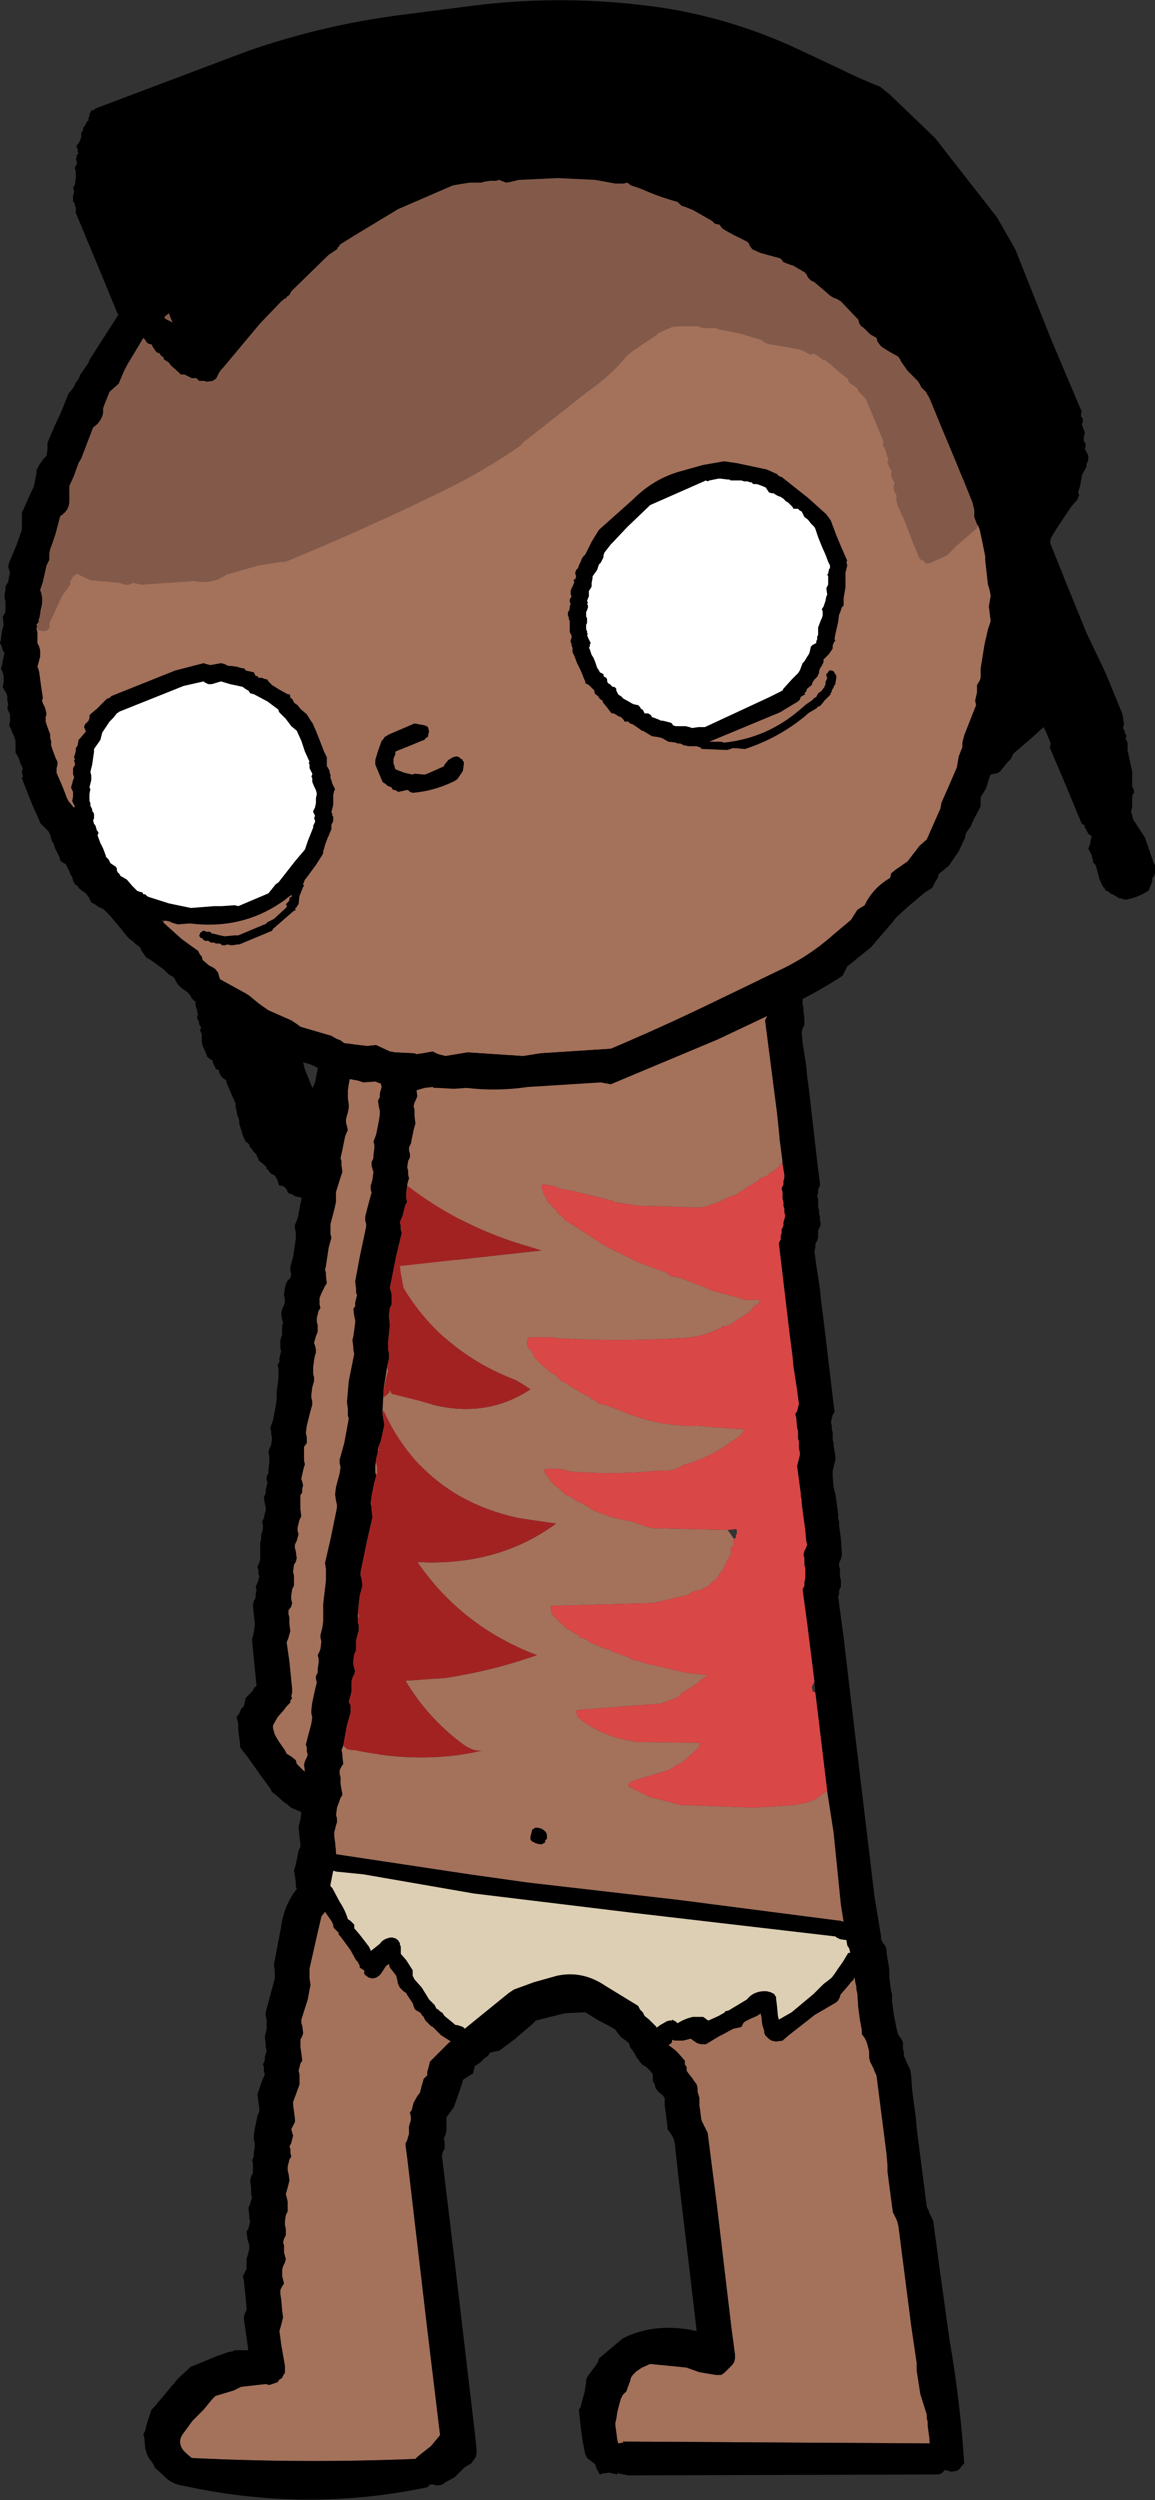
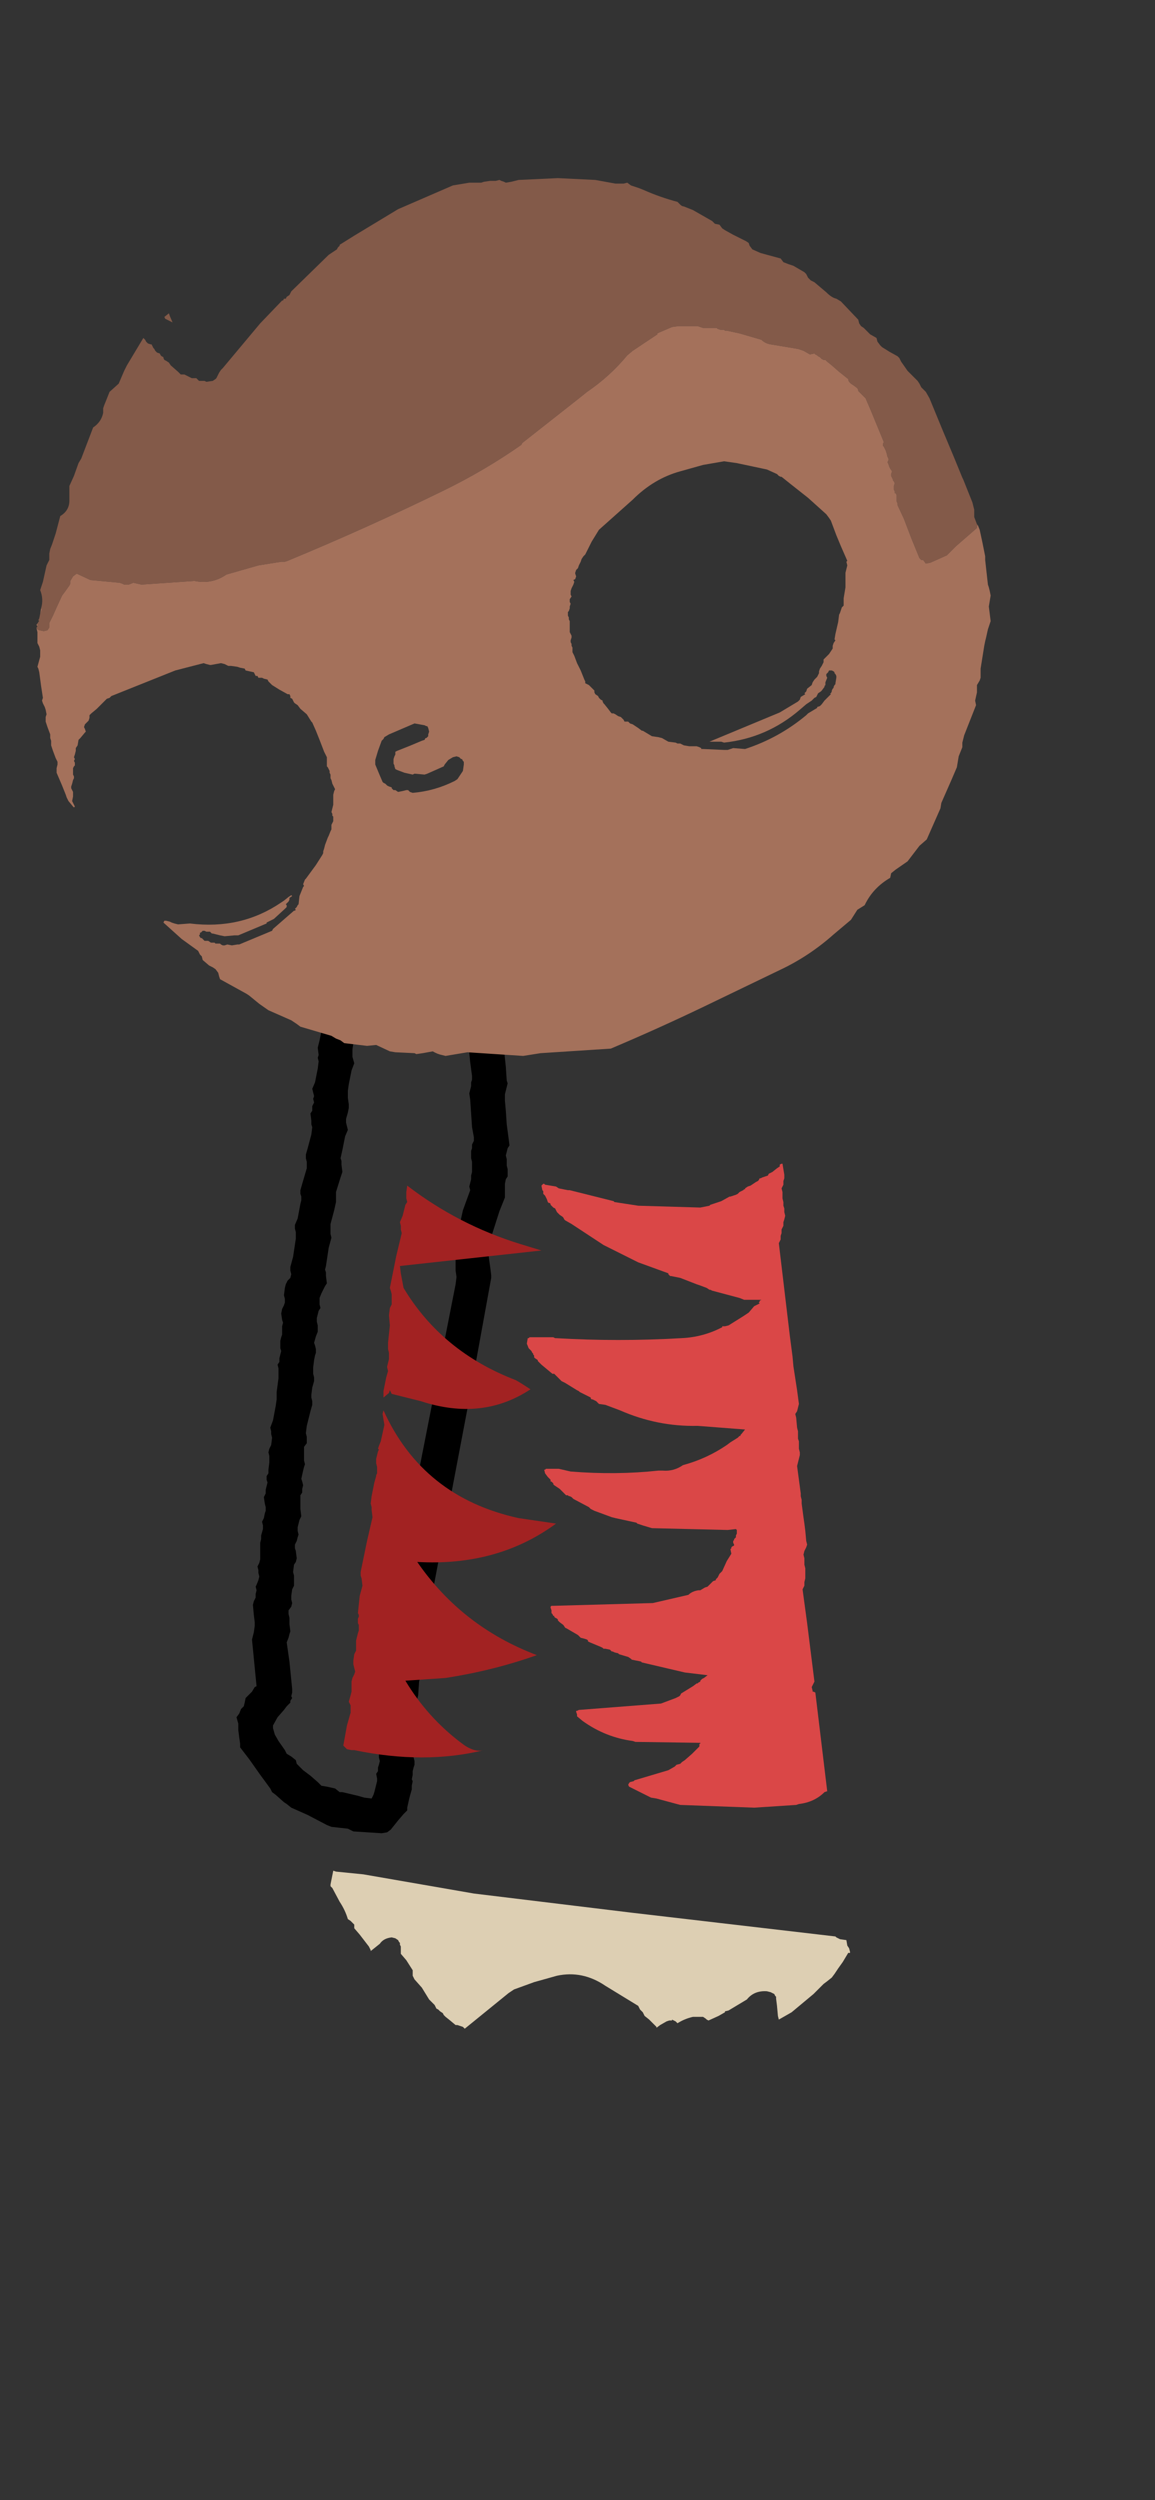
<svg xmlns="http://www.w3.org/2000/svg" height="136.85px" width="63.25px">
  <rect width="100%" height="100%" fill="#333333" stroke="none" />
  <g transform="matrix(1.0, 0.0, 0.0, 1.0, 45.5, 61.1)">
    <path d="M-25.9 -15.15 L-25.6 -15.25 -25.65 -15.3 -23.7 -15.25 -20.35 -15.55 -19.9 -15.5 -19.65 -15.3 -19.55 -15.15 -19.5 -15.0 -19.35 -14.6 -19.35 -14.45 -19.5 -14.2 -19.65 -14.1 -19.7 -13.95 -19.05 -13.7 -18.15 -13.2 -18.05 -13.1 -17.95 -12.9 -17.85 -12.7 -17.85 -12.5 -17.8 -12.15 -17.75 -11.75 -17.7 -11.2 -17.7 -10.85 -17.7 -10.65 -17.8 -10.45 -17.85 -10.25 -17.85 -10.1 -17.8 -9.9 -17.85 -9.7 -17.9 -9.5 -17.95 -9.3 -18.0 -9.15 -17.95 -8.95 -17.9 -8.2 -17.8 -7.1 -17.7 -6.35 -17.65 -5.95 -17.65 -5.75 -17.8 -5.35 -17.9 -5.0 -18.0 -4.6 -18.0 -4.4 -17.9 -3.65 -17.8 -2.7 -17.75 -1.95 -17.7 -1.8 -17.75 -1.6 -17.8 -1.4 -17.85 -1.2 -17.85 -1.05 -17.85 -0.85 -17.8 -0.3 -17.75 0.45 -17.65 1.2 -17.6 1.6 -17.7 1.75 -17.75 1.95 -17.8 2.15 -17.75 2.35 -17.75 2.55 -17.75 2.7 -17.7 2.9 -17.7 3.1 -17.7 3.3 -17.8 3.45 -17.85 3.7 -17.85 3.9 -17.85 4.1 -17.85 4.25 -17.85 4.45 -18.15 5.2 -18.55 6.45 -18.75 7.35 -18.75 7.55 -18.7 7.95 -18.65 8.3 -18.6 8.7 -18.6 8.85 -19.9 16.0 -22.2 28.1 -22.3 28.45 -22.25 28.65 -22.25 28.8 -22.2 29.0 -22.2 29.2 -22.2 29.4 -22.2 29.55 -22.35 30.2 -22.55 30.95 -22.6 31.7 -22.65 31.9 -22.65 32.1 -22.6 32.45 -22.55 33.0 -22.5 33.55 -22.45 33.95 -22.55 34.15 -22.6 34.35 -22.75 34.55 -22.85 34.75 -22.85 34.9 -22.85 35.1 -22.8 35.3 -22.8 35.5 -22.85 35.65 -22.9 35.85 -22.9 36.05 -22.95 36.3 -22.9 36.4 -22.95 36.65 -22.95 36.85 -23.05 37.2 -23.1 37.4 -23.2 37.85 -23.2 38.0 -23.4 38.2 -23.7 38.55 -24.1 39.05 -24.3 39.2 -24.6 39.25 -26.15 39.15 -26.45 39.0 -26.9 38.95 -27.35 38.9 -27.6 38.8 -28.65 38.25 -29.55 37.85 -29.8 37.65 -29.95 37.55 -30.4 37.15 -30.6 37.0 -30.7 36.8 -31.25 36.05 -31.85 35.2 -32.35 34.55 -32.35 34.35 -32.4 34.0 -32.45 33.6 -32.45 33.25 -32.55 32.9 -32.4 32.7 -32.3 32.45 -32.15 32.3 -32.1 32.1 -32.05 31.85 -31.9 31.7 -31.7 31.5 -31.55 31.25 -31.45 31.2 -31.5 30.7 -31.7 28.65 -31.65 28.45 -31.6 28.25 -31.55 27.9 -31.55 27.7 -31.6 27.3 -31.65 26.75 -31.6 26.55 -31.5 26.35 -31.5 26.15 -31.45 25.95 -31.5 25.75 -31.45 25.65 -31.35 25.4 -31.3 25.2 -31.35 25.0 -31.35 24.85 -31.4 24.65 -31.3 24.45 -31.25 24.25 -31.25 23.9 -31.25 23.7 -31.25 23.5 -31.25 23.35 -31.2 23.15 -31.2 22.95 -31.1 22.6 -31.1 22.4 -31.15 22.2 -31.05 22.0 -31.0 21.75 -30.95 21.6 -30.95 21.4 -31.0 21.2 -31.05 20.85 -30.95 20.65 -30.95 20.45 -30.85 20.05 -30.9 19.9 -30.9 19.7 -30.8 19.55 -30.8 19.35 -30.75 18.95 -30.75 18.8 -30.75 18.6 -30.8 18.4 -30.75 18.2 -30.65 18.0 -30.6 17.6 -30.65 17.4 -30.65 17.25 -30.7 17.05 -30.55 16.65 -30.4 15.85 -30.35 15.5 -30.35 15.1 -30.25 14.35 -30.25 14.2 -30.25 14.0 -30.25 13.8 -30.3 13.6 -30.2 13.45 -30.2 13.25 -30.1 12.85 -30.15 12.7 -30.15 12.5 -30.15 12.3 -30.1 12.1 -30.05 11.95 -30.05 11.5 -30.0 11.3 -30.05 11.15 -30.1 10.8 -30.05 10.55 -29.95 10.35 -29.9 10.2 -29.9 10.0 -29.95 9.8 -29.9 9.4 -29.85 9.2 -29.75 9.0 -29.6 8.85 -29.55 8.65 -29.6 8.45 -29.6 8.25 -29.45 7.7 -29.3 6.7 -29.3 6.55 -29.3 6.35 -29.35 6.15 -29.35 5.95 -29.2 5.6 -29.05 4.8 -29.0 4.6 -29.0 4.4 -29.05 4.25 -29.05 4.05 -28.95 3.7 -28.7 2.85 -28.7 2.7 -28.7 2.5 -28.75 2.3 -28.75 2.1 -28.65 1.75 -28.45 1.0 -28.4 0.6 -28.45 0.45 -28.45 0.25 -28.5 -0.15 -28.4 -0.3 -28.4 -0.55 -28.3 -0.75 -28.35 -0.95 -28.3 -1.1 -28.4 -1.5 -28.25 -1.85 -28.1 -2.6 -28.05 -3.0 -28.1 -3.2 -28.05 -3.35 -28.1 -3.75 -28.0 -4.15 -27.85 -4.9 -27.8 -5.35 -27.8 -5.55 -27.8 -5.7 -27.85 -6.1 -27.8 -6.3 -27.7 -6.45 -27.65 -6.65 -27.7 -6.85 -27.7 -7.0 -27.75 -7.35 -27.65 -7.8 -27.4 -8.55 -27.4 -8.7 -27.45 -9.1 -27.4 -9.85 -27.3 -10.25 -27.3 -10.45 -27.35 -10.65 -27.4 -10.85 -27.3 -11.0 -27.25 -11.2 -27.2 -11.6 -27.3 -12.5 -27.4 -13.85 -27.35 -14.0 -27.3 -14.2 -27.1 -14.4 -26.85 -14.55 -26.6 -14.65 -26.55 -14.7 -26.45 -14.65 -26.35 -14.75 -26.2 -14.95 -26.05 -15.1 -25.9 -15.15 M-25.45 -13.3 L-25.45 -12.95 -25.3 -11.65 -25.25 -11.45 -25.3 -11.3 -25.4 -11.1 -25.45 -10.7 -25.4 -10.55 -25.4 -10.35 -25.4 -10.15 -25.4 -9.95 -25.45 -9.55 -25.5 -9.15 -25.55 -9.0 -25.5 -8.8 -25.45 -8.4 -25.55 -8.05 -25.8 -7.3 -25.8 -7.1 -25.8 -6.9 -25.8 -6.75 -25.75 -6.35 -25.8 -6.2 -25.9 -6.0 -25.9 -5.8 -25.9 -5.6 -25.9 -5.4 -25.85 -5.25 -25.95 -4.8 -26.15 -4.0 -26.2 -3.65 -26.2 -3.45 -26.2 -3.25 -26.1 -2.9 -26.25 -2.5 -26.4 -1.75 -26.45 -1.4 -26.45 -1.2 -26.45 -1.0 -26.4 -0.65 -26.4 -0.45 -26.45 -0.2 -26.55 0.15 -26.55 0.35 -26.5 0.55 -26.45 0.75 -26.6 1.1 -26.75 1.85 -26.85 2.3 -26.8 2.45 -26.8 2.65 -26.75 3.05 -26.85 3.35 -27.1 4.15 -27.1 4.35 -27.1 4.55 -27.1 4.7 -27.2 5.15 -27.4 5.9 -27.4 6.1 -27.4 6.25 -27.4 6.45 -27.35 6.65 -27.5 7.2 -27.65 8.2 -27.7 8.4 -27.65 8.55 -27.65 8.75 -27.6 9.15 -27.7 9.3 -27.9 9.7 -28.0 9.95 -28.0 10.1 -28.0 10.3 -27.95 10.5 -28.05 10.65 -28.1 10.85 -28.15 11.05 -28.15 11.25 -28.1 11.45 -28.1 11.6 -28.1 11.8 -28.2 12.05 -28.3 12.4 -28.25 12.55 -28.2 12.75 -28.2 12.95 -28.25 13.1 -28.3 13.35 -28.35 13.75 -28.35 13.9 -28.35 14.1 -28.3 14.3 -28.3 14.5 -28.4 14.85 -28.45 15.25 -28.45 15.4 -28.4 15.6 -28.4 15.8 -28.5 16.15 -28.7 16.95 -28.75 17.35 -28.7 17.55 -28.7 17.7 -28.7 17.9 -28.85 18.1 -28.85 18.45 -28.85 18.65 -28.85 18.85 -28.8 19.05 -28.85 19.2 -28.9 19.4 -29.0 19.85 -28.95 20.0 -28.9 20.2 -28.95 20.4 -28.95 20.6 -29.05 20.75 -29.05 21.15 -29.05 21.35 -29.05 21.5 -29.0 21.9 -29.1 22.1 -29.15 22.3 -29.2 22.5 -29.2 22.7 -29.15 22.9 -29.2 23.05 -29.25 23.25 -29.35 23.45 -29.35 23.65 -29.3 23.8 -29.25 24.2 -29.3 24.4 -29.4 24.55 -29.45 24.95 -29.4 25.15 -29.4 25.3 -29.4 25.5 -29.4 25.7 -29.5 25.9 -29.55 26.25 -29.55 26.45 -29.5 26.65 -29.55 26.85 -29.7 27.05 -29.7 27.25 -29.65 27.45 -29.65 27.8 -29.6 28.2 -29.65 28.35 -29.7 28.55 -29.8 28.8 -29.65 29.85 -29.5 31.35 -29.5 31.55 -29.55 31.75 -29.5 31.85 -29.6 32.0 -29.6 32.1 -29.65 32.15 -29.8 32.3 -29.95 32.5 -30.3 32.9 -30.55 33.35 -30.55 33.5 -30.45 33.85 -30.25 34.2 -29.9 34.7 -29.8 34.9 -29.55 35.05 -29.3 35.25 -29.25 35.45 -29.1 35.6 -28.9 35.8 -28.5 36.1 -28.1 36.45 -27.9 36.65 -27.6 36.7 -27.15 36.8 -26.9 37.0 -26.75 37.0 -25.9 37.2 -25.55 37.3 -25.15 37.35 -25.05 37.15 -25.0 37.0 -24.95 36.8 -24.9 36.6 -24.85 36.4 -24.85 36.25 -24.9 36.0 -24.8 35.85 -24.8 35.65 -24.75 35.5 -24.7 35.3 -24.75 35.1 -24.75 34.9 -24.8 34.75 -24.8 34.55 -24.8 34.35 -24.75 34.15 -24.6 33.95 -24.45 33.75 -24.45 33.35 -24.5 32.0 -24.4 30.7 -24.1 29.2 -24.15 29.0 -24.2 28.8 -24.15 28.65 -24.2 28.45 -24.2 28.25 -22.9 21.15 -20.55 9.2 -20.5 8.8 -20.55 8.45 -20.55 6.95 -20.15 5.15 -19.75 4.05 -19.8 3.85 -19.75 3.65 -19.7 3.45 -19.7 3.25 -19.65 3.05 -19.65 2.85 -19.65 2.65 -19.65 2.5 -19.7 2.3 -19.7 2.1 -19.7 1.9 -19.65 1.75 -19.65 1.55 -19.55 1.35 -19.55 1.15 -19.65 0.6 -19.7 -0.15 -19.75 -0.9 -19.8 -1.25 -19.75 -1.45 -19.7 -1.65 -19.7 -1.85 -19.65 -2.0 -19.65 -2.2 -19.75 -2.95 -19.85 -3.9 -19.9 -4.65 -19.95 -4.85 -19.85 -5.0 -19.75 -5.4 -19.65 -5.75 -19.6 -6.2 -19.6 -6.4 -19.7 -7.3 -19.85 -8.45 -19.95 -9.5 -19.85 -9.75 -19.8 -9.95 -19.75 -10.15 -19.8 -10.3 -19.8 -10.5 -19.8 -10.7 -19.8 -10.9 -19.75 -11.05 -19.7 -11.25 -19.65 -11.45 -19.7 -11.65 -19.95 -11.8 -20.0 -11.95 -20.05 -12.0 -20.45 -12.1 -20.75 -12.2 -22.05 -12.85 -22.75 -13.2 -25.35 -13.3 -25.5 -13.4 -25.45 -13.3" fill="#000000" fill-rule="evenodd" stroke="none" />
-     <path d="M-25.45 -13.3 L-25.35 -13.3 -22.75 -13.2 -22.05 -12.85 -20.75 -12.2 -20.45 -12.1 -20.05 -12.0 -20.0 -11.95 -19.95 -11.8 -19.7 -11.65 -19.65 -11.45 -19.7 -11.25 -19.75 -11.05 -19.8 -10.9 -19.8 -10.7 -19.8 -10.5 -19.8 -10.3 -19.75 -10.15 -19.8 -9.95 -19.85 -9.75 -19.95 -9.5 -19.85 -8.45 -19.7 -7.3 -19.6 -6.4 -19.6 -6.2 -19.65 -5.75 -19.75 -5.4 -19.85 -5.0 -19.95 -4.85 -19.9 -4.65 -19.85 -3.9 -19.75 -2.95 -19.65 -2.2 -19.65 -2.0 -19.7 -1.85 -19.7 -1.65 -19.75 -1.45 -19.8 -1.25 -19.75 -0.9 -19.7 -0.15 -19.65 0.6 -19.55 1.15 -19.55 1.35 -19.65 1.55 -19.65 1.75 -19.7 1.9 -19.7 2.1 -19.7 2.3 -19.65 2.5 -19.65 2.65 -19.65 2.85 -19.65 3.05 -19.7 3.25 -19.7 3.45 -19.75 3.65 -19.8 3.85 -19.75 4.05 -20.15 5.15 -20.55 6.95 -20.55 8.45 -20.5 8.8 -20.55 9.2 -22.9 21.15 -24.2 28.25 -24.2 28.45 -24.15 28.65 -24.2 28.8 -24.15 29.0 -24.1 29.2 -24.4 30.7 -24.5 32.0 -24.45 33.35 -24.45 33.75 -24.6 33.95 -24.75 34.15 -24.8 34.35 -24.8 34.55 -24.8 34.75 -24.75 34.9 -24.75 35.1 -24.7 35.3 -24.75 35.5 -24.8 35.65 -24.8 35.85 -24.9 36.0 -24.85 36.25 -24.85 36.4 -24.9 36.6 -24.95 36.8 -25.0 37.0 -25.05 37.15 -25.15 37.35 -25.55 37.3 -25.9 37.2 -26.75 37.0 -26.9 37.0 -27.15 36.8 -27.6 36.7 -27.9 36.65 -28.1 36.45 -28.5 36.1 -28.9 35.8 -29.1 35.6 -29.25 35.45 -29.3 35.25 -29.55 35.05 -29.8 34.9 -29.9 34.7 -30.25 34.2 -30.45 33.85 -30.55 33.5 -30.55 33.35 -30.3 32.9 -29.95 32.5 -29.8 32.3 -29.65 32.15 -29.6 32.1 -29.6 32.0 -29.5 31.85 -29.55 31.75 -29.5 31.55 -29.5 31.35 -29.65 29.85 -29.8 28.8 -29.7 28.55 -29.65 28.35 -29.6 28.2 -29.65 27.8 -29.65 27.45 -29.7 27.25 -29.7 27.05 -29.55 26.85 -29.5 26.65 -29.55 26.45 -29.55 26.25 -29.5 25.9 -29.4 25.7 -29.4 25.5 -29.4 25.3 -29.4 25.15 -29.45 24.95 -29.4 24.55 -29.3 24.4 -29.25 24.2 -29.3 23.8 -29.35 23.65 -29.35 23.45 -29.25 23.25 -29.2 23.05 -29.15 22.9 -29.2 22.7 -29.2 22.5 -29.15 22.3 -29.1 22.1 -29.0 21.9 -29.05 21.5 -29.05 21.35 -29.05 21.15 -29.05 20.75 -28.95 20.6 -28.95 20.4 -28.9 20.2 -28.95 20.0 -29.0 19.85 -28.9 19.4 -28.85 19.2 -28.8 19.05 -28.85 18.85 -28.85 18.65 -28.85 18.45 -28.85 18.1 -28.7 17.9 -28.7 17.7 -28.7 17.55 -28.75 17.35 -28.7 16.95 -28.5 16.15 -28.4 15.8 -28.4 15.6 -28.45 15.4 -28.45 15.25 -28.4 14.85 -28.3 14.5 -28.3 14.3 -28.35 14.1 -28.35 13.9 -28.35 13.75 -28.3 13.35 -28.25 13.1 -28.2 12.95 -28.2 12.75 -28.25 12.55 -28.3 12.4 -28.2 12.05 -28.1 11.8 -28.1 11.6 -28.1 11.45 -28.15 11.25 -28.15 11.05 -28.1 10.85 -28.05 10.65 -27.95 10.5 -28.0 10.3 -28.0 10.1 -28.0 9.95 -27.9 9.7 -27.7 9.3 -27.6 9.15 -27.65 8.75 -27.65 8.55 -27.7 8.4 -27.65 8.2 -27.5 7.2 -27.35 6.65 -27.4 6.45 -27.4 6.25 -27.4 6.1 -27.4 5.9 -27.2 5.15 -27.1 4.7 -27.1 4.55 -27.1 4.35 -27.1 4.15 -26.85 3.35 -26.75 3.05 -26.8 2.65 -26.8 2.45 -26.85 2.3 -26.75 1.85 -26.6 1.1 -26.45 0.75 -26.5 0.55 -26.55 0.35 -26.55 0.15 -26.45 -0.2 -26.4 -0.45 -26.4 -0.65 -26.45 -1.0 -26.45 -1.2 -26.45 -1.4 -26.4 -1.75 -26.25 -2.5 -26.1 -2.9 -26.2 -3.25 -26.2 -3.45 -26.2 -3.65 -26.15 -4.0 -25.95 -4.8 -25.85 -5.25 -25.9 -5.4 -25.9 -5.6 -25.9 -5.8 -25.9 -6.0 -25.8 -6.2 -25.75 -6.35 -25.8 -6.75 -25.8 -6.9 -25.8 -7.1 -25.8 -7.3 -25.55 -8.05 -25.45 -8.4 -25.5 -8.8 -25.55 -9.0 -25.5 -9.15 -25.45 -9.55 -25.4 -9.95 -25.4 -10.15 -25.4 -10.35 -25.4 -10.55 -25.45 -10.7 -25.4 -11.1 -25.3 -11.3 -25.25 -11.45 -25.3 -11.65 -25.45 -12.95 -25.45 -13.3" fill="#a4715b" fill-rule="evenodd" stroke="none" />
-     <path d="M-22.5 -10.9 L-22.4 -11.25 -22.2 -11.8 -22.0 -12.0 -21.75 -12.1 -21.45 -12.15 -21.45 -12.2 -21.0 -12.05 -20.75 -11.85 -20.6 -11.7 -20.55 -11.5 -20.45 -11.15 -20.4 -11.1 -20.4 -10.95 -20.45 -10.75 -20.55 -10.35 -20.55 -10.2 -20.55 -10.0 -20.55 -9.8 -20.65 -9.6 -20.65 -9.45 -20.85 -9.25 -20.85 -9.15 -12.55 -8.45 -3.6 -7.45 -3.55 -7.1 -3.55 -6.95 -3.5 -6.75 -3.45 -6.55 -3.45 -6.35 -3.45 -6.2 -3.4 -6.0 -3.4 -5.8 -3.45 -5.65 -3.5 -5.45 -3.6 -5.25 -3.55 -4.85 -2.95 -0.2 -2.85 0.75 -2.8 1.3 -2.65 2.45 -2.65 2.6 -2.7 2.6 -2.8 2.65 -2.8 2.7 -2.8 2.75 -2.95 2.85 -3.2 3.05 -3.3 3.1 -3.4 3.15 -3.45 3.25 -3.6 3.3 -3.75 3.35 -3.85 3.4 -3.9 3.4 -3.95 3.5 -4.0 3.55 -4.1 3.6 -4.4 3.8 -4.55 3.85 -4.7 3.95 -4.7 4.0 -4.75 4.0 -4.8 4.05 -5.0 4.15 -5.1 4.25 -5.2 4.3 -5.5 4.4 -5.55 4.4 -6.0 4.65 -6.6 4.85 -6.65 4.9 -7.15 5.0 -10.55 4.9 -11.85 4.7 -11.9 4.65 -14.3 4.05 -14.4 4.05 -14.9 3.95 -15.05 3.85 -15.65 3.75 -15.7 3.7 -15.75 3.7 -15.8 3.75 -15.85 3.8 -15.8 4.05 -15.75 4.1 -15.75 4.25 -15.7 4.3 -15.65 4.35 -15.55 4.55 -15.5 4.7 -15.45 4.75 -15.4 4.75 -15.35 4.8 -15.35 4.85 -15.3 4.9 -15.25 4.95 -15.2 5.0 -15.1 5.05 -15.0 5.25 -14.85 5.4 -14.7 5.5 -14.65 5.55 -14.6 5.65 -14.55 5.7 -14.2 5.9 -12.45 7.05 -12.35 7.1 -10.55 8.0 -8.9 8.6 -8.9 8.65 -8.8 8.75 -8.75 8.75 -8.25 8.85 -7.35 9.2 -7.2 9.25 -6.8 9.4 -6.65 9.5 -6.6 9.5 -6.5 9.55 -5.0 9.95 -4.75 10.05 -4.5 10.05 -3.8 10.05 -3.9 10.1 -3.9 10.15 -3.95 10.2 -3.9 10.25 -4.2 10.4 -4.5 10.75 -4.8 10.95 -5.6 11.45 -5.8 11.5 -5.95 11.5 -5.95 11.55 Q-7.0 12.1 -8.2 12.15 -11.65 12.35 -15.05 12.15 L-15.1 12.15 -15.2 12.1 -16.45 12.1 -16.5 12.1 -16.55 12.15 -16.6 12.15 -16.65 12.45 -16.55 12.7 -16.5 12.75 -16.4 12.85 -16.35 12.95 -16.3 13.0 -16.3 13.05 -16.25 13.1 -16.25 13.2 -16.2 13.25 -16.05 13.35 -16.05 13.4 -15.85 13.6 -15.25 14.1 -15.15 14.1 -15.1 14.15 -14.95 14.3 -14.75 14.5 -14.55 14.6 -13.9 15.0 -13.8 15.05 -13.75 15.1 -13.15 15.4 -13.15 15.45 -13.1 15.5 -13.05 15.5 -12.95 15.55 -12.85 15.6 -12.75 15.7 -12.7 15.75 -12.35 15.8 -11.55 16.1 Q-9.5 17.0 -7.3 16.95 L-4.7 17.15 -4.9 17.4 -4.95 17.45 -4.95 17.5 -5.0 17.5 -5.1 17.6 -5.5 17.85 -5.7 18.0 Q-6.8 18.75 -8.1 19.1 -8.6 19.45 -9.2 19.4 L-9.45 19.4 Q-11.75 19.65 -14.25 19.45 L-14.9 19.3 -15.45 19.3 -15.55 19.3 -15.6 19.3 -15.65 19.35 -15.7 19.35 -15.65 19.55 -15.5 19.75 -15.35 19.9 -15.35 20.0 -15.3 20.0 -15.25 20.05 -15.2 20.1 -15.2 20.15 -15.15 20.2 -14.85 20.4 -14.5 20.75 -14.4 20.75 -14.35 20.8 -14.3 20.8 -14.2 20.85 -14.1 20.95 -13.25 21.4 -13.15 21.5 -12.95 21.6 -12.0 21.95 -11.8 22.0 -10.65 22.25 -10.6 22.3 -10.3 22.4 -9.8 22.55 -5.65 22.65 -5.3 23.15 -5.3 23.2 -5.35 23.25 -5.35 23.35 -5.3 23.45 -5.3 23.5 -5.4 23.55 -5.45 23.6 -5.45 23.65 -5.5 23.7 -5.45 23.95 -5.7 24.35 -5.95 24.9 -6.1 25.05 -6.2 25.25 -6.25 25.3 -6.3 25.35 -6.3 25.4 -6.45 25.45 -6.75 25.75 -6.9 25.8 -7.15 25.95 -7.25 25.95 Q-7.6 26.0 -7.8 26.2 L-9.75 26.65 -15.15 26.8 -15.3 26.8 -15.35 26.85 -15.35 26.9 -15.3 27.05 -15.3 27.15 -15.3 27.2 -15.25 27.25 -15.2 27.35 -15.15 27.35 -15.15 27.4 -15.1 27.45 -15.0 27.5 -14.95 27.55 -14.95 27.6 -14.85 27.7 -14.65 27.85 -14.55 28.0 -14.45 28.05 -13.85 28.4 -13.7 28.55 -13.5 28.6 -13.35 28.65 -13.3 28.7 -13.3 28.75 -13.2 28.8 -12.6 29.05 -12.5 29.1 -12.45 29.15 -12.35 29.15 -12.1 29.2 -12.0 29.3 -11.95 29.3 -11.85 29.35 -11.65 29.4 -11.6 29.45 -11.1 29.6 -10.95 29.7 -10.9 29.75 -10.65 29.8 -10.4 29.85 -10.35 29.9 -8.0 30.45 -6.75 30.6 -6.95 30.75 -7.05 30.8 -7.1 30.85 -7.15 30.9 -7.15 30.95 -7.25 31.0 -7.3 31.05 -7.35 31.05 -7.55 31.2 -8.2 31.6 -8.25 31.7 -8.3 31.75 -8.5 31.85 -9.3 32.15 -13.8 32.5 -13.9 32.55 -13.95 32.55 -13.95 32.6 -13.9 32.75 -13.9 32.85 -13.6 33.1 Q-12.35 34.0 -10.85 34.2 L-10.7 34.25 -7.2 34.3 -7.15 34.3 -7.15 34.35 -7.2 34.35 -7.2 34.45 -7.2 34.5 -7.35 34.65 -7.45 34.75 -7.6 34.9 -8.0 35.25 -8.15 35.35 -8.25 35.45 -8.45 35.5 -8.5 35.55 -8.55 35.6 -8.9 35.8 -10.75 36.35 -10.8 36.4 -11.0 36.45 -11.05 36.5 -11.1 36.6 -11.05 36.7 -10.95 36.75 -9.95 37.25 -9.85 37.3 -9.55 37.35 -8.25 37.7 -4.2 37.85 -1.9 37.7 -1.75 37.65 Q-0.9 37.55 -0.35 37.0 L-0.2 36.95 0.15 39.2 0.55 43.15 0.7 44.1 0.55 44.05 -8.35 42.9 -16.6 41.95 -19.8 41.5 -27.1 40.4 -27.1 40.3 -27.15 39.75 -27.2 39.4 -27.2 39.2 -27.15 39.0 -27.1 38.8 -27.05 38.65 -27.05 38.45 -27.1 38.25 -27.05 37.85 -26.85 37.3 -26.75 37.15 -26.85 36.55 -26.85 36.2 -26.9 36.0 -26.9 35.8 -26.8 35.6 -26.7 35.45 -26.75 35.05 -26.75 34.9 -26.8 34.7 -26.7 34.45 -26.6 34.55 -26.5 34.65 -26.25 34.7 -26.1 34.7 Q-22.25 35.5 -19.0 34.7 -19.55 34.85 -20.25 34.3 -22.1 32.9 -23.3 30.9 L-21.1 30.75 Q-18.5 30.35 -16.1 29.5 -20.2 27.95 -22.65 24.4 -18.25 24.65 -15.05 22.3 L-17.1 22.0 Q-22.35 20.85 -24.5 16.1 L-24.55 16.1 -24.5 15.05 -24.5 15.4 -24.2 15.15 -24.15 15.0 -24.05 15.2 -22.45 15.6 Q-19.1 16.7 -16.45 14.95 -16.9 14.65 -17.25 14.45 -21.3 12.9 -23.4 9.4 L-23.55 8.6 -23.6 8.2 -15.85 7.35 -17.0 7.0 Q-20.4 5.95 -23.2 3.8 L-23.2 3.75 -23.15 3.55 -23.1 3.4 -23.15 3.2 -23.15 3.0 -23.2 2.8 -23.15 2.45 -23.05 2.25 -23.05 2.05 -23.1 1.9 -23.1 1.7 -23.0 1.5 -22.85 0.75 -22.75 0.4 -22.8 0.0 -22.8 -0.35 -22.85 -0.55 -22.8 -0.75 -22.7 -0.95 -22.65 -1.1 -22.7 -1.5 -22.75 -1.85 -22.75 -2.05 -22.8 -2.15 -22.95 -2.2 -23.2 -2.4 -23.4 -2.55 -23.5 -2.8 -23.65 -3.1 -23.65 -3.25 -23.85 -3.4 -24.05 -3.6 -24.15 -3.75 -23.8 -6.05 -23.15 -8.05 -23.2 -8.25 -23.2 -8.45 -23.2 -8.55 -23.2 -8.8 -23.15 -9.0 -23.05 -9.2 -22.9 -9.35 -22.9 -9.55 -22.9 -9.75 -22.8 -9.9 -22.7 -10.1 -22.5 -10.3 -22.5 -10.5 -22.5 -10.7 -22.5 -10.85 -22.5 -10.9 M-35.45 73.05 L-35.55 72.9 Q-35.75 72.5 -35.5 72.15 L-35.1 71.6 -34.95 71.4 -34.35 70.8 -33.9 70.25 -33.7 70.05 -33.2 69.9 -32.7 69.75 -32.3 69.55 -30.95 69.4 -30.75 69.45 -30.45 69.35 -30.3 69.3 -30.2 69.15 -30.1 69.1 -30.05 69.05 -30.0 68.95 -29.95 68.85 -29.9 68.8 -29.9 68.75 -29.9 68.55 -29.9 68.4 -30.1 67.25 -30.2 66.5 -30.1 66.15 -30.05 65.95 -30.0 65.75 -30.05 65.4 -30.1 64.8 -30.15 64.45 -30.15 64.25 -30.05 64.05 -29.95 63.9 -30.05 63.5 -30.05 63.3 -30.05 63.15 -30.0 62.95 -29.9 62.75 -29.85 62.55 -29.95 62.2 -29.95 61.8 -30.0 61.65 -29.95 61.45 -29.85 61.25 -29.85 61.05 -29.85 60.9 -29.9 60.7 -29.9 60.5 -29.85 60.15 -29.75 59.95 -29.75 59.75 -29.75 59.4 -29.8 59.2 -29.85 59.0 -29.75 58.65 -29.7 58.45 -29.65 58.25 -29.7 57.9 -29.75 57.7 -29.75 57.5 -29.7 57.3 -29.65 57.1 -29.55 56.95 -29.6 56.75 -29.6 56.55 -29.65 56.4 -29.55 56.2 -29.5 56.0 -29.45 55.8 -29.5 55.65 -29.55 55.45 -29.45 55.25 -29.35 55.05 -29.35 54.9 -29.4 54.5 -29.45 54.15 -29.45 53.95 -29.3 53.55 -29.1 53.0 -29.1 52.8 -29.1 52.65 -29.1 52.45 -29.15 52.25 -29.1 52.05 -29.05 51.85 -28.95 51.7 -29.0 51.3 -29.05 50.95 -29.05 50.75 -29.05 50.55 -28.95 50.35 -28.9 50.2 -28.95 49.8 -29.0 49.65 -29.0 49.45 -28.65 48.35 -28.5 47.55 -28.55 47.2 -28.55 47.0 -28.55 46.8 -28.55 46.65 -28.2 45.1 -27.9 43.8 -27.7 43.55 -27.35 44.05 -27.3 44.15 -27.25 44.25 -27.25 44.35 -27.2 44.45 -27.1 44.55 -27.05 44.6 -26.95 44.7 -26.95 44.8 -26.85 44.9 -26.3 45.65 -26.0 46.2 -25.9 46.3 -25.85 46.4 -25.8 46.5 -25.8 46.6 -25.65 46.7 -25.55 46.75 -25.55 46.85 -25.55 46.95 -25.45 47.05 -25.3 47.15 -25.1 47.2 -24.9 47.15 -24.75 47.05 -24.65 46.95 -24.55 46.8 -24.35 46.5 -24.2 46.4 -24.15 46.6 -23.95 46.85 -23.8 47.05 -23.75 47.25 -23.7 47.5 -23.6 47.7 -23.5 47.8 -23.4 47.9 -23.25 48.0 -23.2 48.1 -22.9 48.55 -22.8 48.85 -22.7 48.95 -22.6 49.0 -22.45 49.1 -22.4 49.2 -22.3 49.3 -22.25 49.4 -22.2 49.5 -22.1 49.6 -22.0 49.7 -21.9 49.8 -21.8 49.85 -21.7 49.95 -21.35 50.3 -20.8 50.65 -20.9 50.7 -21.95 51.75 -22.0 51.95 -22.05 52.15 -22.1 52.3 -22.1 52.5 -22.3 52.7 -22.35 52.9 -22.4 53.05 -22.45 53.25 -22.5 53.45 -22.65 53.65 -22.85 54.0 -22.9 54.2 -22.95 54.4 -23.05 54.55 -23.0 54.75 -23.0 54.95 -23.1 55.3 -23.1 55.7 -23.2 56.05 -23.3 56.25 -23.2 57.0 -22.1 66.4 -21.4 72.2 -21.9 72.8 -22.6 73.35 -22.75 73.5 Q-28.85 73.75 -35.0 73.45 L-35.45 73.05 M5.4 72.65 L-11.4 72.55 -11.35 72.6 -11.65 72.65 -11.7 72.45 -11.75 72.05 -11.8 71.7 -11.8 71.5 -11.75 71.3 -11.7 70.95 -11.6 70.55 -11.5 70.2 -11.4 70.0 -11.2 69.8 -11.15 69.65 -11.0 69.25 -10.95 69.05 -10.85 68.9 -10.65 68.7 -10.35 68.5 -9.9 68.3 -8.35 68.45 -7.9 68.5 -7.2 68.75 -6.3 68.9 -6.0 68.9 -5.8 68.75 -5.6 68.55 -5.4 68.35 -5.3 68.2 -5.25 68.0 -5.25 67.8 -5.45 66.3 -6.25 59.55 -6.75 55.65 -6.85 55.45 -6.95 55.25 -7.05 55.05 -7.1 54.9 -7.15 54.5 -7.2 54.15 -7.2 53.75 -7.3 53.4 -7.3 53.2 -7.35 53.0 -7.5 52.8 -7.6 52.65 -7.8 52.4 -7.9 52.25 -7.9 52.05 -8.0 51.9 -8.0 51.7 -8.35 51.3 -8.5 51.15 -8.75 50.95 -8.9 50.85 -8.75 50.75 -8.7 50.65 -8.7 50.55 -8.55 50.6 -8.1 50.6 -7.7 50.5 -7.65 50.5 -7.6 50.55 -7.45 50.65 -7.3 50.75 -7.1 50.8 -7.0 50.8 -6.85 50.8 -6.6 50.65 -6.1 50.35 -5.9 50.25 -5.35 49.95 -5.1 49.9 -4.9 49.85 -4.85 49.75 -4.8 49.65 -4.7 49.55 -4.4 49.4 -4.05 49.25 -3.9 49.15 -3.85 49.1 -3.8 49.3 -3.75 49.75 -3.65 50.05 -3.65 50.15 -3.6 50.3 -3.5 50.4 -3.4 50.5 -3.25 50.6 -3.0 50.65 -2.65 50.6 -2.3 50.3 -1.15 49.4 -0.9 49.2 0.3 48.5 0.4 48.4 0.45 48.3 0.5 48.2 0.5 48.15 0.55 48.05 0.9 47.65 1.1 47.4 1.25 47.25 1.25 47.2 1.3 47.15 1.35 47.45 1.4 47.65 1.4 47.8 1.45 48.0 1.5 48.75 1.55 49.15 1.6 49.5 1.7 50.05 1.7 50.25 1.85 50.45 1.95 50.65 2.0 50.8 2.05 51.0 2.1 51.2 2.1 51.4 2.1 51.55 2.15 51.75 2.25 51.95 2.35 52.15 2.4 52.3 2.5 52.5 2.55 52.9 3.05 56.8 3.1 57.4 3.1 57.75 3.25 58.9 3.35 59.65 3.4 60.0 3.5 60.2 3.6 60.4 3.65 60.55 3.7 60.75 4.4 66.2 4.7 68.25 4.7 68.65 4.9 69.95 5.2 70.9 5.25 71.05 5.25 71.25 5.3 71.45 5.3 71.65 5.4 72.4 5.4 72.55 5.4 72.65 M-15.55 39.35 L-15.6 39.2 -15.7 39.1 -15.85 39.0 -16.05 38.95 -16.2 38.95 -16.25 39.0 -16.35 39.05 -16.4 39.25 -16.45 39.45 -16.45 39.5 -16.45 39.6 -16.35 39.7 -16.15 39.8 -15.95 39.85 -15.8 39.85 -15.75 39.8 -15.65 39.75 -15.65 39.65 -15.55 39.55 -15.55 39.35" fill="#a4715b" fill-rule="evenodd" stroke="none" />
-     <path d="M-20.45 -11.15 L-10.95 -10.35 -4.7 -9.6 -2.45 -9.3 -2.15 -9.1 -2.05 -8.95 -1.9 -8.75 -1.8 -8.55 -1.8 -8.35 -1.75 -8.0 -1.7 -7.6 -1.7 -7.45 -1.65 -7.25 -1.55 -6.5 -1.55 -6.3 -1.55 -6.1 -1.5 -5.95 -1.5 -5.75 -1.45 -5.35 -1.45 -5.2 -1.45 -5.0 -1.55 -4.8 -1.6 -4.6 -1.55 -4.05 -1.35 -2.75 -1.3 -2.2 -1.2 -1.45 -0.7 2.9 -0.6 3.65 -0.6 3.8 -0.7 4.0 -0.7 4.2 -0.75 4.4 -0.7 4.55 -0.7 4.75 -0.7 4.95 -0.65 5.15 -0.65 5.3 -0.6 5.5 -0.6 5.7 -0.55 5.9 -0.6 6.05 -0.7 6.25 -0.7 6.45 -0.7 6.65 -0.75 6.8 -0.85 7.0 -0.85 7.2 -0.9 7.4 -0.8 8.15 -0.6 9.45 -0.55 10.0 -0.4 11.15 0.2 16.2 0.1 16.35 0.05 16.55 0.0 16.75 0.05 16.95 0.05 17.15 0.1 17.3 0.1 17.5 0.1 17.7 0.15 17.9 0.15 18.05 0.25 18.65 0.25 18.8 0.2 19.0 0.15 19.2 0.1 19.4 0.1 19.55 0.1 19.75 0.15 20.3 0.25 20.7 0.3 21.05 0.4 21.8 0.4 22.0 0.45 22.2 0.45 22.4 0.55 23.15 0.6 23.9 0.6 24.05 0.55 24.25 0.45 24.45 0.45 24.65 0.5 24.8 0.5 25.0 0.5 25.2 0.55 25.4 0.55 25.55 0.55 25.75 0.45 25.95 0.45 26.15 0.4 26.3 0.7 28.55 1.1 31.95 2.4 42.8 2.75 44.9 2.75 45.05 2.85 45.25 3.0 45.45 3.05 45.65 3.05 45.8 3.15 46.4 3.2 46.75 3.2 47.15 3.3 47.9 3.35 48.05 3.35 48.25 3.35 48.45 3.45 49.2 3.6 49.95 3.65 50.15 3.7 50.3 3.85 50.5 3.95 50.7 3.95 50.9 3.95 51.05 4.0 51.25 4.0 51.45 4.1 51.65 4.15 51.8 4.25 52.0 4.35 52.2 4.4 52.55 4.45 53.3 4.6 54.45 4.65 54.8 4.7 55.4 5.2 59.3 5.25 59.7 5.35 59.9 5.4 60.05 5.5 60.25 5.6 60.45 5.75 61.55 5.95 63.05 6.5 67.0 Q7.1 70.45 7.3 73.75 L7.15 73.9 7.05 74.05 6.9 74.15 6.6 74.2 6.25 74.1 6.2 74.15 6.05 74.3 5.9 74.35 -11.1 74.4 -11.6 74.3 -11.65 74.25 -11.7 74.35 -12.15 74.25 -12.5 74.3 -12.65 74.35 -12.85 74.0 -12.9 73.8 -13.15 73.6 -13.35 73.45 -13.45 73.25 -13.6 72.5 -13.7 71.75 -13.8 70.8 -13.7 70.65 -13.6 70.25 -13.5 69.9 -13.4 69.3 -13.4 69.15 -13.3 68.95 -13.0 68.55 -12.75 68.2 -12.7 68.0 -11.4 66.9 Q-9.6 66.0 -7.35 66.5 L-7.7 63.5 -8.35 58.05 -8.55 56.2 -8.6 56.0 -8.7 55.8 -8.8 55.65 -8.95 55.45 -8.95 55.25 -9.0 54.9 -9.05 54.5 -9.1 54.15 -9.1 53.75 -9.2 53.6 -9.45 53.4 -9.6 53.2 -9.65 53.0 -9.75 52.8 -9.75 52.65 -9.75 52.45 -9.9 52.25 -10.1 52.05 -10.35 51.9 -10.5 51.7 -10.65 51.5 -10.75 51.3 -10.85 51.15 -11.0 50.95 -11.05 50.75 -11.3 50.55 -11.5 50.4 -11.7 50.15 -11.8 50.0 -12.05 49.85 -12.8 49.45 -13.45 49.05 -14.55 49.1 -16.15 49.5 -16.35 49.7 -17.35 50.55 -18.15 51.15 -18.65 51.25 -18.8 51.45 -19.0 51.6 -19.2 51.8 -19.5 52.0 -19.55 52.2 -19.6 52.4 -19.85 52.55 -20.15 52.75 -20.2 52.95 -20.4 53.55 -20.65 54.25 -21.05 54.8 -21.05 55.0 -21.05 55.2 -21.05 55.4 -21.05 55.55 -21.1 55.75 -21.2 55.95 -21.15 56.15 -21.15 56.3 -21.15 56.5 -21.25 56.7 -21.3 56.9 -20.6 62.7 -19.5 72.05 -19.4 73.0 -19.4 73.2 -19.45 73.4 -19.55 73.55 -19.7 73.75 -20.05 73.95 -20.2 74.1 -20.6 74.5 -21.15 74.8 -21.25 74.9 -21.55 74.95 -21.8 74.9 -21.95 74.9 -22.1 75.05 Q-28.75 76.45 -35.55 74.95 -36.15 74.85 -36.55 74.4 L-37.0 74.0 -37.1 73.8 -37.2 73.65 -37.35 73.45 -37.45 73.25 -37.55 72.9 -37.6 72.3 -37.65 72.15 -37.55 71.95 -37.45 71.55 -37.2 70.8 -37.05 70.65 -35.75 69.1 -35.05 68.45 -34.9 68.4 -33.7 67.9 -33.0 67.65 -32.7 67.6 -32.7 67.55 -31.9 67.55 -32.1 66.15 -32.15 65.75 -32.1 65.55 -32.0 65.35 -32.0 65.2 -32.05 64.65 -32.15 63.7 -32.2 63.5 -32.1 63.3 -32.0 63.1 -32.0 62.95 -32.0 62.75 -32.0 62.55 -31.95 62.4 -31.9 62.2 -31.85 62.0 -31.85 61.8 -31.95 61.45 -32.0 61.05 -31.9 60.9 -31.85 60.7 -31.8 60.5 -31.85 60.3 -31.85 60.15 -31.9 59.75 -31.8 59.55 -31.75 59.35 -31.7 59.2 -31.75 59.0 -31.75 58.65 -31.8 58.25 -31.75 58.05 -31.65 57.85 -31.65 57.7 -31.65 57.5 -31.65 57.3 -31.7 57.15 -31.6 56.95 -31.6 56.75 -31.55 56.4 -31.55 56.2 -31.6 56.0 -31.6 55.8 -31.55 55.45 -31.4 54.7 -31.3 54.5 -31.3 54.3 -31.35 53.95 -31.4 53.55 -31.35 53.4 -31.15 52.8 -31.0 52.45 -31.05 52.25 -31.05 52.05 -31.1 51.9 -31.0 51.7 -31.0 51.5 -30.9 51.15 -30.95 50.95 -30.95 50.75 -31.0 50.4 -30.95 50.2 -30.9 50.0 -30.9 49.65 -30.9 49.45 -30.95 49.25 -30.95 49.05 -30.75 48.3 -30.45 47.2 -30.45 47.0 -30.45 46.8 -30.5 46.45 -30.1 44.35 Q-29.95 43.2 -29.25 42.3 L-29.3 42.15 -29.3 41.95 -29.3 41.9 -29.4 41.3 -29.3 40.95 -29.15 40.2 -29.05 40.0 -29.05 39.8 -29.1 39.45 -29.15 38.9 -29.1 38.7 -29.05 38.5 -29.0 38.15 -29.05 37.95 -29.1 37.75 -29.0 37.35 -28.8 36.6 -28.75 36.45 -28.75 36.25 -28.8 35.9 -28.85 35.5 -28.8 35.3 -28.7 35.1 -28.65 34.95 -28.7 34.75 -28.7 34.55 -28.75 34.4 -28.65 34.0 -28.45 33.25 -28.4 32.9 -28.45 32.7 -28.45 32.5 -28.4 32.1 -28.25 31.4 -28.15 31.0 -28.2 30.8 -28.2 30.65 -28.1 30.45 -28.1 30.25 -28.05 29.9 -28.05 29.7 -28.1 29.5 -28.0 29.3 -27.95 29.15 -27.9 28.75 -27.95 28.55 -27.95 28.4 -27.9 28.2 -27.85 28.0 -27.8 27.65 -27.8 26.7 -27.65 25.4 -27.65 25.2 -27.65 25.0 -27.65 24.8 -27.7 24.45 -27.4 23.15 -27.05 21.45 -27.05 21.25 -27.1 21.05 -27.15 20.7 -27.1 20.3 -26.9 19.55 -26.85 19.2 -26.9 19.0 -26.9 18.8 -26.65 17.9 -26.4 16.55 -26.45 16.4 -26.45 16.0 -26.5 15.65 -26.4 14.5 -26.1 13.0 -26.15 12.8 -26.15 12.65 -26.2 12.25 -26.15 12.05 -26.1 11.7 -26.05 11.3 -26.05 11.15 -26.1 10.95 -26.15 10.55 -26.05 10.4 -26.05 10.2 -25.95 9.8 -26.0 9.65 -26.0 9.45 -26.05 9.05 -25.8 7.7 -25.45 6.05 -25.45 5.9 -25.5 5.7 -25.5 5.5 -25.4 5.1 -25.2 4.35 -25.15 4.2 -25.2 4.0 -25.2 3.8 -25.15 3.65 -25.1 3.45 -25.05 3.05 -25.1 2.9 -25.15 2.7 -25.15 2.5 -25.05 2.3 -25.05 2.15 -25.0 1.75 -25.0 1.55 -25.05 1.4 -24.9 1.0 -24.75 0.25 -24.7 -0.1 -24.7 -0.3 -24.75 -0.5 -24.8 -0.85 -24.7 -1.05 -24.7 -1.25 -24.6 -1.6 -24.65 -1.8 -24.65 -2.0 -24.6 -2.35 -24.55 -2.55 -24.35 -2.75 -24.1 -2.85 -23.8 -2.9 -23.85 -2.95 -23.5 -2.8 -23.4 -2.55 -23.2 -2.4 -22.95 -2.2 -22.8 -2.15 -22.75 -2.05 -22.75 -1.85 -22.7 -1.5 -22.65 -1.1 -22.7 -0.95 -22.8 -0.75 -22.85 -0.55 -22.8 -0.35 -22.8 0.0 -22.75 0.4 -22.85 0.75 -23.0 1.5 -23.1 1.7 -23.1 1.9 -23.05 2.05 -23.05 2.25 -23.15 2.45 -23.2 2.8 -23.15 3.0 -23.15 3.2 -23.1 3.4 -23.15 3.55 -23.2 3.75 -23.2 3.8 -23.25 4.15 -23.25 4.3 -23.25 4.5 -23.2 4.7 -23.3 4.85 -23.45 5.45 -23.6 5.8 -23.55 6.0 -23.55 6.2 -23.5 6.4 -23.8 7.65 -24.15 9.4 -24.1 9.55 -24.05 9.75 -24.05 10.15 -24.05 10.3 -24.15 10.5 -24.2 10.9 -24.15 11.45 -24.25 12.4 -24.25 12.55 -24.25 12.75 -24.2 12.95 -24.2 13.3 -24.3 13.7 -24.5 15.0 -24.5 15.05 -24.55 16.1 -24.55 16.3 -24.45 16.9 -24.65 17.8 -24.75 18.05 -24.8 18.2 -24.8 18.35 -24.9 18.75 -24.9 18.8 -24.95 19.15 -24.95 19.3 -24.95 19.5 -24.9 19.65 -24.9 19.7 -25.0 20.05 -25.15 20.8 -25.2 21.2 -25.15 21.4 -25.15 21.55 -25.1 21.95 -25.4 23.25 -25.75 24.95 -25.75 25.15 -25.7 25.3 -25.65 25.7 -25.8 26.25 -25.9 27.2 -25.9 27.4 -25.9 27.5 -25.9 27.6 -25.9 27.7 -25.9 27.75 -25.85 27.85 -25.85 28.15 -25.9 28.3 -25.95 28.5 -26.0 28.7 -26.0 28.9 -26.0 29.05 -26.0 29.25 -26.1 29.45 -26.15 29.8 -26.15 30.0 -26.1 30.2 -26.05 30.4 -26.1 30.55 -26.2 30.75 -26.25 30.95 -26.25 31.15 -26.25 31.3 -26.25 31.5 -26.3 31.7 -26.4 32.05 -26.3 32.25 -26.3 32.45 -26.3 32.65 -26.5 33.35 -26.7 34.45 -26.8 34.7 -26.75 34.9 -26.75 35.05 -26.7 35.45 -26.8 35.6 -26.9 35.8 -26.9 36.0 -26.85 36.2 -26.85 36.55 -26.75 37.15 -26.85 37.3 -27.05 37.85 -27.1 38.25 -27.05 38.45 -27.05 38.65 -27.1 38.8 -27.15 39.0 -27.2 39.2 -27.2 39.4 -27.15 39.75 -27.1 40.3 -27.1 40.4 -19.8 41.5 -16.6 41.95 -8.35 42.9 0.55 44.05 0.7 44.1 0.55 43.15 0.15 39.2 -0.2 36.95 -0.85 31.55 -0.9 30.95 -1.3 27.75 -1.55 25.9 -1.45 25.7 -1.45 25.5 -1.4 25.3 -1.4 25.15 -1.4 24.95 -1.4 24.75 -1.45 24.55 -1.45 24.4 -1.45 24.2 -1.5 24.0 -1.45 23.8 -1.35 23.6 -1.3 23.45 -1.35 23.25 -1.4 22.7 -1.45 22.3 -1.5 21.95 -1.6 21.2 -1.6 21.0 -1.65 20.8 -1.65 20.65 -1.75 19.9 -1.85 19.15 -1.8 18.95 -1.75 18.75 -1.7 18.55 -1.7 18.4 -1.75 18.2 -1.75 18.0 -1.75 17.8 -1.8 17.65 -1.8 17.45 -1.8 17.25 -1.85 17.05 -1.9 16.5 -1.95 16.3 -1.85 16.15 -1.8 15.95 -1.75 15.75 -1.85 15.0 -2.05 13.7 -2.1 13.15 -2.25 12.0 -2.85 6.95 -2.75 6.75 -2.75 6.55 -2.7 6.4 -2.7 6.2 -2.6 6.0 -2.6 5.8 -2.55 5.65 -2.5 5.45 -2.55 5.25 -2.55 5.05 -2.6 4.9 -2.6 4.7 -2.65 4.5 -2.65 4.3 -2.65 4.15 -2.7 3.95 -2.6 3.75 -2.6 3.55 -2.55 3.4 -2.55 3.2 -2.65 2.6 -2.65 2.45 -2.8 1.3 -2.85 0.75 -2.95 -0.2 -3.55 -4.85 -3.6 -5.25 -3.5 -5.45 -3.45 -5.65 -3.4 -5.8 -3.4 -6.0 -3.45 -6.2 -3.45 -6.35 -3.45 -6.55 -3.5 -6.75 -3.55 -6.95 -3.55 -7.1 -3.6 -7.45 -12.55 -8.45 -20.85 -9.15 -20.85 -9.25 -20.65 -9.45 -20.65 -9.6 -20.55 -9.8 -20.55 -10.0 -20.55 -10.2 -20.55 -10.35 -20.45 -10.75 -20.4 -10.95 -20.4 -11.1 -20.45 -11.15 M-23.2 -8.55 L-23.45 -8.4 -23.45 -8.55 -23.5 -8.75 -23.45 -8.95 -23.35 -9.15 -23.35 -9.3 -23.35 -9.5 -23.4 -9.7 -23.35 -9.85 -23.35 -10.05 -23.3 -10.25 -23.1 -10.45 -23.0 -10.6 -22.75 -10.8 -22.5 -10.9 -22.5 -10.85 -22.5 -10.7 -22.5 -10.5 -22.5 -10.3 -22.7 -10.1 -22.8 -9.9 -22.9 -9.75 -22.9 -9.55 -22.9 -9.35 -23.05 -9.2 -23.15 -9.0 -23.2 -8.8 -23.2 -8.55 M-27.25 41.3 L-27.4 42.05 -27.4 42.15 -27.35 42.2 -27.3 42.25 -26.9 43.0 Q-26.6 43.45 -26.45 43.95 L-26.3 44.05 -26.2 44.15 -26.1 44.25 -26.1 44.35 -26.1 44.45 -25.8 44.8 -25.3 45.45 -25.25 45.55 -25.2 45.65 -25.2 45.7 -24.7 45.3 Q-24.5 45.0 -24.05 44.95 L-23.85 45.0 -23.7 45.1 -23.65 45.2 -23.6 45.25 -23.6 45.35 -23.55 45.45 -23.55 45.55 -23.55 45.75 -23.55 45.85 -23.25 46.2 -22.9 46.75 -22.9 46.85 -22.9 46.95 -22.9 47.05 -22.85 47.15 -22.8 47.25 -22.4 47.7 -22.0 48.35 -21.9 48.45 -21.7 48.65 -21.6 48.85 -21.5 48.9 -21.4 49.0 -21.25 49.1 -21.2 49.2 -21.1 49.3 -20.85 49.5 -20.55 49.75 -20.45 49.75 -20.15 49.85 -20.05 49.95 -17.65 48.0 -17.35 47.8 -16.25 47.4 -15.0 47.05 Q-13.6 46.75 -12.35 47.6 L-10.55 48.7 -10.45 48.9 -10.3 49.05 -10.2 49.25 -9.95 49.45 -9.55 49.85 -9.55 49.9 -9.35 49.75 -9.0 49.55 -8.85 49.5 -8.7 49.5 -8.7 49.45 -8.5 49.55 -8.4 49.65 Q-8.0 49.4 -7.55 49.3 L-7.0 49.3 -6.85 49.4 -6.8 49.45 -6.7 49.5 -6.15 49.25 -5.8 49.05 -5.8 49.0 -5.6 48.95 -4.85 48.5 -4.6 48.35 Q-4.2 47.85 -3.5 47.9 L-3.3 47.95 -3.1 48.05 -3.05 48.15 -3.0 48.2 -3.0 48.3 -2.95 48.7 -2.9 49.25 -2.85 49.45 -2.5 49.25 -2.15 49.05 -0.95 48.05 -0.4 47.5 -0.2 47.35 0.05 47.15 0.2 46.95 0.4 46.65 0.65 46.3 0.95 45.8 1.05 45.8 1.05 45.75 1.0 45.55 0.9 45.4 0.85 45.1 0.5 45.05 0.3 44.95 0.25 44.9 -10.9 43.6 -19.55 42.55 -25.6 41.5 -27.1 41.35 -27.25 41.3 M-35.0 73.45 Q-28.85 73.75 -22.75 73.5 L-22.6 73.35 -21.9 72.8 -21.4 72.2 -22.1 66.4 -23.2 57.0 -23.3 56.25 -23.2 56.05 -23.1 55.7 -23.1 55.3 -23.0 54.95 -23.0 54.75 -23.05 54.55 -22.95 54.4 -22.9 54.2 -22.85 54.0 -22.65 53.65 -22.5 53.45 -22.45 53.25 -22.4 53.05 -22.35 52.9 -22.3 52.7 -22.1 52.5 -22.1 52.3 -22.05 52.15 -22.0 51.95 -21.95 51.75 -20.9 50.7 -20.8 50.65 -21.35 50.3 -21.7 49.95 -21.8 49.85 -21.9 49.8 -22.0 49.7 -22.1 49.6 -22.2 49.5 -22.25 49.4 -22.3 49.3 -22.4 49.2 -22.45 49.1 -22.6 49.0 -22.7 48.95 -22.8 48.85 -22.9 48.55 -23.2 48.1 -23.25 48.0 -23.4 47.9 -23.5 47.8 -23.6 47.7 -23.7 47.5 -23.75 47.25 -23.8 47.05 -23.95 46.85 -24.15 46.6 -24.2 46.4 -24.35 46.5 -24.55 46.8 -24.65 46.95 -24.75 47.05 -24.9 47.15 -25.1 47.2 -25.3 47.15 -25.45 47.05 -25.55 46.95 -25.55 46.85 -25.55 46.75 -25.65 46.7 -25.8 46.6 -25.8 46.5 -25.85 46.4 -25.9 46.3 -26.0 46.2 -26.3 45.65 -26.85 44.9 -26.95 44.8 -26.95 44.7 -27.05 44.6 -27.1 44.55 -27.2 44.45 -27.25 44.35 -27.25 44.25 -27.3 44.15 -27.35 44.05 -27.7 43.55 -27.9 43.8 -28.2 45.1 -28.55 46.65 -28.55 46.8 -28.55 47.0 -28.55 47.2 -28.5 47.55 -28.65 48.35 -29.0 49.45 -29.0 49.65 -28.95 49.8 -28.9 50.2 -28.95 50.35 -29.05 50.55 -29.05 50.75 -29.05 50.95 -29.0 51.3 -28.95 51.7 -29.05 51.85 -29.1 52.05 -29.15 52.25 -29.1 52.45 -29.1 52.65 -29.1 52.8 -29.1 53.0 -29.3 53.55 -29.45 53.95 -29.45 54.15 -29.4 54.5 -29.35 54.9 -29.35 55.05 -29.45 55.25 -29.55 55.45 -29.5 55.65 -29.45 55.8 -29.5 56.0 -29.55 56.2 -29.65 56.4 -29.6 56.55 -29.6 56.75 -29.55 56.95 -29.65 57.1 -29.7 57.3 -29.75 57.5 -29.75 57.7 -29.7 57.9 -29.65 58.25 -29.7 58.45 -29.75 58.65 -29.85 59.0 -29.8 59.2 -29.75 59.4 -29.75 59.75 -29.75 59.95 -29.85 60.15 -29.9 60.5 -29.9 60.7 -29.85 60.9 -29.85 61.05 -29.85 61.25 -29.95 61.45 -30.0 61.65 -29.95 61.8 -29.95 62.2 -29.85 62.55 -29.9 62.75 -30.0 62.95 -30.05 63.15 -30.05 63.3 -30.05 63.5 -29.95 63.9 -30.05 64.05 -30.15 64.25 -30.15 64.45 -30.1 64.8 -30.05 65.4 -30.0 65.75 -30.05 65.95 -30.1 66.15 -30.2 66.5 -30.1 67.25 -29.9 68.4 -29.9 68.55 -29.9 68.75 -29.9 68.8 -29.95 68.85 -30.0 68.95 -30.05 69.05 -30.1 69.1 -30.2 69.15 -30.3 69.3 -30.45 69.35 -30.75 69.45 -30.95 69.4 -32.3 69.55 -32.7 69.75 -33.2 69.9 -33.7 70.05 -33.9 70.25 -34.35 70.8 -34.95 71.4 -35.1 71.6 -35.5 72.15 Q-35.75 72.5 -35.55 72.9 L-35.45 73.05 -35.25 73.25 -35.0 73.45 M-15.55 39.35 L-15.55 39.55 -15.65 39.65 -15.65 39.75 -15.75 39.8 -15.8 39.85 -15.95 39.85 -16.15 39.8 -16.35 39.7 -16.45 39.6 -16.45 39.5 -16.45 39.45 -16.4 39.25 -16.35 39.05 -16.25 39.0 -16.2 38.95 -16.05 38.95 -15.85 39.0 -15.7 39.1 -15.6 39.2 -15.55 39.35 M5.4 72.55 L5.4 72.4 5.3 71.65 5.3 71.45 5.25 71.25 5.25 71.05 5.2 70.9 4.9 69.95 4.7 68.65 4.7 68.25 4.4 66.2 3.7 60.75 3.65 60.55 3.6 60.4 3.5 60.2 3.4 60.0 3.35 59.65 3.25 58.9 3.1 57.75 3.1 57.4 3.05 56.8 2.55 52.9 2.5 52.5 2.4 52.3 2.35 52.15 2.25 51.95 2.15 51.75 2.1 51.55 2.1 51.4 2.1 51.2 2.05 51.0 2.0 50.8 1.95 50.65 1.85 50.45 1.7 50.25 1.7 50.05 1.6 49.5 1.55 49.15 1.5 48.75 1.45 48.0 1.4 47.8 1.4 47.65 1.35 47.45 1.3 47.15 1.25 47.2 1.25 47.25 1.1 47.4 0.9 47.65 0.55 48.05 0.5 48.15 0.5 48.2 0.45 48.3 0.4 48.4 0.3 48.5 -0.9 49.2 -1.15 49.4 -2.3 50.3 -2.65 50.6 -3.0 50.65 -3.25 50.6 -3.4 50.5 -3.5 50.4 -3.6 50.3 -3.65 50.15 -3.65 50.05 -3.75 49.75 -3.8 49.3 -3.85 49.1 -3.9 49.15 -4.05 49.25 -4.4 49.4 -4.7 49.55 -4.8 49.65 -4.85 49.75 -4.9 49.85 -5.1 49.9 -5.35 49.95 -5.9 50.25 -6.1 50.35 -6.6 50.65 -6.85 50.8 -7.0 50.8 -7.1 50.8 -7.3 50.75 -7.45 50.65 -7.6 50.55 -7.65 50.5 -7.7 50.5 -8.1 50.6 -8.55 50.6 -8.7 50.55 -8.7 50.65 -8.75 50.75 -8.9 50.85 -8.75 50.95 -8.5 51.15 -8.35 51.3 -8.0 51.7 -8.0 51.9 -7.9 52.05 -7.9 52.25 -7.8 52.4 -7.6 52.65 -7.5 52.8 -7.35 53.0 -7.3 53.2 -7.3 53.4 -7.2 53.75 -7.2 54.15 -7.15 54.5 -7.1 54.9 -7.05 55.05 -6.95 55.25 -6.85 55.45 -6.75 55.65 -6.25 59.55 -5.45 66.3 -5.25 67.8 -5.25 68.0 -5.3 68.2 -5.4 68.35 -5.6 68.55 -5.8 68.75 -6.0 68.9 -6.3 68.9 -7.2 68.75 -7.9 68.5 -8.35 68.45 -9.9 68.3 -10.35 68.5 -10.65 68.7 -10.85 68.9 -10.95 69.05 -11.0 69.25 -11.15 69.65 -11.2 69.8 -11.4 70.0 -11.5 70.2 -11.6 70.55 -11.7 70.95 -11.75 71.3 -11.8 71.5 -11.8 71.7 -11.75 72.05 -11.7 72.45 -11.65 72.65 -11.35 72.6 -11.4 72.55 5.4 72.65 5.45 72.65 5.4 72.55" fill="#000000" fill-rule="evenodd" stroke="none" />
    <path d="M-2.65 2.6 L-2.55 3.2 -2.55 3.4 -2.6 3.55 -2.6 3.75 -2.7 3.95 -2.65 4.15 -2.65 4.3 -2.65 4.5 -2.6 4.7 -2.6 4.9 -2.55 5.05 -2.55 5.25 -2.5 5.45 -2.55 5.65 -2.6 5.8 -2.6 6.0 -2.7 6.2 -2.7 6.4 -2.75 6.55 -2.75 6.75 -2.85 6.95 -2.25 12.0 -2.1 13.15 -2.05 13.7 -1.85 15.0 -1.75 15.75 -1.8 15.95 -1.85 16.15 -1.95 16.3 -1.9 16.5 -1.85 17.05 -1.8 17.25 -1.8 17.45 -1.8 17.65 -1.75 17.8 -1.75 18.0 -1.75 18.2 -1.7 18.4 -1.7 18.55 -1.75 18.75 -1.8 18.95 -1.85 19.15 -1.75 19.9 -1.65 20.65 -1.65 20.8 -1.6 21.0 -1.6 21.2 -1.5 21.95 -1.45 22.3 -1.4 22.7 -1.35 23.25 -1.3 23.45 -1.35 23.6 -1.45 23.8 -1.5 24.0 -1.45 24.2 -1.45 24.4 -1.45 24.55 -1.4 24.75 -1.4 24.95 -1.4 25.15 -1.4 25.3 -1.45 25.5 -1.45 25.7 -1.55 25.9 -1.3 27.75 -0.9 30.95 -0.95 31.05 -1.05 31.25 -1.0 31.45 -1.0 31.5 -0.95 31.5 -0.85 31.55 -0.2 36.95 -0.35 37.0 Q-0.9 37.55 -1.75 37.65 L-1.9 37.7 -4.2 37.85 -8.25 37.7 -9.55 37.35 -9.85 37.3 -9.95 37.25 -10.95 36.75 -11.05 36.7 -11.1 36.6 -11.05 36.5 -11.0 36.45 -10.8 36.4 -10.75 36.35 -8.9 35.8 -8.55 35.6 -8.5 35.55 -8.45 35.5 -8.25 35.45 -8.15 35.35 -8.0 35.25 -7.6 34.9 -7.45 34.75 -7.35 34.65 -7.2 34.5 -7.2 34.45 -7.2 34.35 -7.15 34.35 -7.15 34.3 -7.2 34.3 -10.7 34.25 -10.85 34.2 Q-12.35 34.0 -13.6 33.1 L-13.9 32.85 -13.9 32.75 -13.95 32.6 -13.95 32.55 -13.9 32.55 -13.8 32.5 -9.3 32.15 -8.5 31.85 -8.3 31.75 -8.25 31.7 -8.2 31.6 -7.55 31.2 -7.35 31.05 -7.3 31.05 -7.25 31.0 -7.15 30.95 -7.15 30.9 -7.1 30.85 -7.05 30.8 -6.95 30.75 -6.75 30.6 -8.0 30.45 -10.35 29.9 -10.4 29.85 -10.65 29.8 -10.9 29.75 -10.95 29.7 -11.1 29.6 -11.6 29.45 -11.65 29.4 -11.85 29.35 -11.95 29.3 -12.0 29.3 -12.1 29.2 -12.35 29.15 -12.45 29.15 -12.5 29.1 -12.6 29.05 -13.2 28.8 -13.3 28.75 -13.3 28.7 -13.35 28.65 -13.5 28.6 -13.7 28.55 -13.85 28.4 -14.45 28.05 -14.55 28.0 -14.65 27.85 -14.85 27.7 -14.95 27.6 -14.95 27.55 -15.0 27.5 -15.1 27.45 -15.15 27.4 -15.15 27.35 -15.2 27.35 -15.25 27.25 -15.3 27.2 -15.3 27.15 -15.3 27.05 -15.35 26.9 -15.35 26.85 -15.3 26.8 -15.15 26.8 -9.75 26.65 -7.8 26.2 Q-7.6 26.0 -7.25 25.95 L-7.15 25.95 -6.9 25.8 -6.75 25.75 -6.45 25.45 -6.3 25.4 -6.3 25.35 -6.25 25.3 -6.2 25.25 -6.1 25.05 -5.95 24.9 -5.7 24.35 -5.45 23.95 -5.5 23.7 -5.45 23.65 -5.45 23.6 -5.4 23.55 -5.3 23.5 -5.3 23.45 -5.35 23.35 -5.35 23.25 -5.3 23.2 -5.3 23.15 -5.25 23.1 -5.2 23.05 -5.2 22.95 -5.15 22.85 -5.15 22.75 -5.15 22.65 -5.2 22.6 -5.65 22.65 -9.8 22.55 -10.3 22.4 -10.6 22.3 -10.65 22.25 -11.8 22.0 -12.0 21.95 -12.95 21.6 -13.15 21.5 -13.25 21.4 -14.1 20.95 -14.2 20.85 -14.3 20.8 -14.35 20.8 -14.4 20.75 -14.5 20.75 -14.85 20.4 -15.15 20.2 -15.2 20.15 -15.2 20.1 -15.25 20.05 -15.3 20.0 -15.35 20.0 -15.35 19.9 -15.5 19.75 -15.65 19.55 -15.7 19.35 -15.65 19.35 -15.6 19.3 -15.55 19.3 -15.45 19.3 -14.9 19.3 -14.25 19.45 Q-11.75 19.65 -9.45 19.4 L-9.2 19.4 Q-8.6 19.45 -8.1 19.1 -6.8 18.75 -5.7 18.0 L-5.5 17.85 -5.1 17.6 -5.0 17.5 -4.95 17.5 -4.95 17.45 -4.9 17.4 -4.7 17.15 -7.3 16.95 Q-9.5 17.0 -11.55 16.1 L-12.35 15.8 -12.7 15.75 -12.75 15.7 -12.85 15.6 -12.95 15.55 -13.05 15.5 -13.1 15.5 -13.15 15.45 -13.15 15.4 -13.75 15.1 -13.8 15.05 -13.9 15.0 -14.55 14.6 -14.75 14.5 -14.95 14.3 -15.1 14.15 -15.15 14.1 -15.25 14.1 -15.85 13.6 -16.05 13.4 -16.05 13.35 -16.2 13.25 -16.25 13.2 -16.25 13.1 -16.3 13.05 -16.3 13.0 -16.35 12.95 -16.4 12.85 -16.5 12.75 -16.55 12.7 -16.65 12.45 -16.6 12.15 -16.55 12.15 -16.5 12.1 -16.45 12.1 -15.2 12.1 -15.1 12.15 -15.05 12.15 Q-11.65 12.35 -8.2 12.15 -7.0 12.1 -5.95 11.55 L-5.95 11.5 -5.8 11.5 -5.6 11.45 -4.8 10.95 -4.5 10.75 -4.2 10.4 -3.9 10.25 -3.95 10.2 -3.9 10.15 -3.9 10.1 -3.8 10.05 -4.5 10.05 -4.75 10.05 -5.0 9.95 -6.5 9.55 -6.6 9.5 -6.65 9.5 -6.8 9.4 -7.2 9.25 -7.35 9.2 -8.25 8.85 -8.75 8.75 -8.8 8.75 -8.9 8.65 -8.9 8.6 -10.55 8.0 -12.35 7.1 -12.45 7.05 -14.2 5.9 -14.55 5.7 -14.6 5.65 -14.65 5.55 -14.7 5.5 -14.85 5.4 -15.0 5.25 -15.1 5.05 -15.2 5.0 -15.25 4.95 -15.3 4.9 -15.35 4.85 -15.35 4.8 -15.4 4.75 -15.45 4.75 -15.5 4.7 -15.55 4.55 -15.65 4.35 -15.7 4.3 -15.75 4.25 -15.75 4.1 -15.8 4.05 -15.85 3.8 -15.8 3.75 -15.75 3.7 -15.7 3.7 -15.65 3.75 -15.05 3.85 -14.9 3.95 -14.4 4.05 -14.3 4.05 -11.9 4.65 -11.85 4.7 -10.55 4.9 -7.15 5.0 -6.65 4.9 -6.6 4.85 -6.0 4.65 -5.55 4.4 -5.5 4.4 -5.2 4.3 -5.1 4.25 -5.0 4.15 -4.8 4.05 -4.75 4.0 -4.7 4.0 -4.7 3.95 -4.55 3.85 -4.4 3.8 -4.1 3.6 -4.0 3.55 -3.95 3.5 -3.9 3.4 -3.85 3.4 -3.75 3.35 -3.6 3.3 -3.45 3.25 -3.4 3.15 -3.3 3.1 -3.2 3.05 -2.95 2.85 -2.8 2.75 -2.8 2.7 -2.8 2.65 -2.7 2.6 -2.65 2.6" fill="#da4747" fill-rule="evenodd" stroke="none" />
    <path d="M-26.7 34.45 L-26.5 33.35 -26.3 32.65 -26.3 32.45 -26.3 32.25 -26.4 32.05 -26.3 31.7 -26.25 31.5 -26.25 31.3 -26.25 31.15 -26.25 30.95 -26.2 30.75 -26.1 30.55 -26.05 30.4 -26.1 30.2 -26.15 30.0 -26.15 29.8 -26.1 29.45 -26.0 29.25 -26.0 29.05 -26.0 28.9 -26.0 28.7 -25.95 28.5 -25.9 28.3 -25.85 28.15 -25.85 27.85 -25.9 27.75 -25.9 27.7 -25.9 27.6 -25.9 27.5 -25.85 27.4 -25.85 27.3 -25.9 27.2 -25.8 26.25 -25.65 25.7 -25.7 25.3 -25.75 25.15 -25.75 24.95 -25.4 23.25 -25.1 21.95 -25.15 21.55 -25.15 21.4 -25.2 21.2 -25.15 20.8 -25.0 20.05 -24.9 19.7 -24.9 19.65 -24.85 19.55 -24.85 19.4 -24.85 19.2 -24.9 19.0 -24.9 18.8 -24.9 18.75 -24.8 18.35 -24.75 18.25 -24.8 18.2 -24.75 18.05 -24.65 17.8 -24.45 16.9 -24.55 16.3 -24.5 16.1 Q-22.35 20.85 -17.1 22.0 L-15.05 22.3 Q-18.25 24.65 -22.65 24.4 -20.2 27.95 -16.1 29.5 -18.5 30.35 -21.1 30.75 L-23.3 30.9 Q-22.1 32.9 -20.25 34.3 -19.55 34.85 -19.0 34.7 -22.25 35.5 -26.1 34.7 L-26.25 34.7 -26.5 34.65 -26.6 34.55 -26.7 34.45 M-24.3 13.7 L-24.2 13.3 -24.2 12.95 -24.25 12.75 -24.25 12.55 -24.25 12.4 -24.15 11.45 -24.2 10.9 -24.15 10.5 -24.05 10.3 -24.05 10.15 -24.05 9.75 -24.1 9.55 -24.15 9.4 -23.8 7.65 -23.5 6.4 -23.55 6.2 -23.55 6.0 -23.6 5.8 -23.45 5.45 -23.3 4.85 -23.2 4.7 -23.25 4.5 -23.25 4.3 -23.25 4.15 -23.2 3.8 Q-20.4 5.95 -17.0 7.0 L-15.85 7.35 -23.6 8.2 -23.55 8.6 -23.4 9.4 Q-21.3 12.9 -17.25 14.45 -16.9 14.65 -16.45 14.95 -19.1 16.7 -22.45 15.6 L-24.05 15.2 -24.15 15.0 -24.2 15.15 -24.5 15.4 -24.5 15.05 -24.35 14.3 -24.25 13.95 -24.3 13.75 -24.3 13.7" fill="#a22222" fill-rule="evenodd" stroke="none" />
    <path d="M-27.25 41.3 L-27.1 41.35 -25.6 41.5 -19.55 42.55 -10.9 43.6 0.25 44.9 0.3 44.95 0.5 45.05 0.85 45.1 0.9 45.4 1.0 45.55 1.05 45.75 1.05 45.8 0.95 45.8 0.65 46.3 0.4 46.65 0.2 46.95 0.05 47.15 -0.2 47.35 -0.4 47.5 -0.95 48.05 -2.15 49.05 -2.5 49.25 -2.85 49.45 -2.9 49.25 -2.95 48.7 -3.0 48.3 -3.0 48.2 -3.05 48.15 -3.1 48.05 -3.3 47.95 -3.5 47.9 Q-4.2 47.85 -4.6 48.35 L-4.85 48.5 -5.6 48.95 -5.8 49.0 -5.8 49.05 -6.15 49.25 -6.7 49.5 -6.8 49.45 -6.85 49.4 -7.0 49.3 -7.55 49.3 Q-8.0 49.4 -8.4 49.65 L-8.5 49.55 -8.7 49.45 -8.7 49.5 -8.85 49.5 -9.0 49.55 -9.35 49.75 -9.55 49.9 -9.55 49.85 -9.95 49.45 -10.2 49.25 -10.3 49.05 -10.45 48.9 -10.55 48.7 -12.35 47.6 Q-13.6 46.75 -15.0 47.05 L-16.25 47.4 -17.35 47.8 -17.65 48.0 -20.05 49.95 -20.15 49.85 -20.45 49.75 -20.55 49.75 -20.85 49.5 -21.1 49.3 -21.2 49.2 -21.25 49.1 -21.4 49.0 -21.5 48.9 -21.6 48.85 -21.7 48.65 -21.9 48.45 -22.0 48.35 -22.4 47.7 -22.8 47.25 -22.85 47.15 -22.9 47.05 -22.9 46.95 -22.9 46.85 -22.9 46.75 -23.25 46.2 -23.55 45.85 -23.55 45.75 -23.55 45.55 -23.55 45.45 -23.6 45.35 -23.6 45.25 -23.65 45.2 -23.7 45.1 -23.85 45.0 -24.05 44.95 Q-24.5 45.0 -24.7 45.3 L-25.2 45.7 -25.2 45.65 -25.25 45.55 -25.3 45.45 -25.8 44.8 -26.1 44.45 -26.1 44.35 -26.1 44.25 -26.2 44.15 -26.3 44.05 -26.45 43.95 Q-26.6 43.45 -26.9 43.0 L-27.3 42.25 -27.35 42.2 -27.4 42.15 -27.4 42.05 -27.25 41.3" fill="#ddcfb3" fill-rule="evenodd" stroke="none" />
-     <path d="M-19.5 -60.8 Q-15.05 -61.35 -10.6 -60.85 -6.2 -60.4 -2.1 -58.55 L0.35 -57.4 Q1.55 -56.8 2.7 -56.35 L3.2 -55.95 5.7 -53.55 9.1 -49.2 10.1 -47.45 12.05 -42.55 13.7 -38.65 13.75 -38.55 13.7 -38.5 13.7 -38.4 13.7 -38.3 13.75 -38.25 13.8 -38.15 13.8 -38.0 13.75 -37.9 13.75 -37.8 13.8 -37.75 13.8 -37.65 13.85 -37.6 13.9 -37.45 13.9 -37.35 13.85 -37.2 13.85 -37.1 13.85 -37.0 13.85 -36.95 13.9 -36.9 13.95 -36.8 13.95 -36.65 13.9 -36.55 13.95 -36.45 14.0 -36.35 14.05 -36.25 14.1 -36.15 14.1 -36.05 14.1 -35.95 14.05 -35.8 14.0 -35.7 14.0 -35.65 14.0 -35.55 13.75 -35.1 13.65 -34.5 13.6 -34.35 13.55 -34.2 13.55 -34.1 13.6 -34.0 13.55 -33.9 13.5 -33.75 13.15 -33.35 12.35 -32.15 12.05 -31.65 12.0 -31.4 12.8 -29.4 14.0 -26.45 15.05 -24.25 15.95 -22.05 16.0 -21.85 16.05 -21.45 16.0 -21.25 16.05 -21.15 16.1 -21.05 16.1 -20.95 16.15 -20.9 16.2 -20.8 16.15 -20.75 16.15 -20.65 16.2 -20.55 16.25 -20.45 16.25 -20.35 16.25 -20.2 16.25 -20.0 16.25 -19.95 16.3 -19.85 16.3 -19.75 16.35 -19.55 16.4 -19.3 16.5 -18.9 16.5 -18.2 16.5 -18.15 16.5 -18.05 16.55 -17.95 16.6 -17.85 16.6 -17.7 16.55 -17.65 16.5 -17.5 16.5 -17.4 16.5 -17.3 16.5 -16.95 16.45 -16.7 16.45 -16.6 16.5 -16.5 16.55 -16.25 17.2 -15.25 17.7 -13.8 17.75 -13.75 17.75 -13.6 17.75 -13.4 17.75 -13.3 17.7 -13.15 17.6 -13.05 17.6 -12.95 17.6 -12.85 17.5 -12.6 17.45 -12.45 17.4 -12.35 Q16.8 -11.95 16.1 -11.85 L15.95 -11.9 15.75 -11.95 15.6 -12.05 15.5 -12.1 15.4 -12.15 15.3 -12.2 15.2 -12.3 15.05 -12.35 15.0 -12.45 15.0 -12.5 14.9 -12.55 14.7 -13.0 14.5 -13.75 14.35 -13.9 14.35 -14.05 14.3 -14.15 14.3 -14.25 14.25 -14.35 14.2 -14.45 14.15 -14.55 14.1 -14.65 14.2 -14.9 14.25 -15.25 14.3 -15.3 14.25 -15.35 14.1 -15.45 14.05 -15.55 14.0 -15.65 13.95 -15.75 13.9 -15.8 13.9 -15.9 13.85 -15.95 13.75 -16.0 13.7 -16.1 12.85 -18.15 12.0 -20.15 12.0 -20.25 12.05 -20.4 12.0 -20.5 11.8 -21.0 11.65 -21.3 11.1 -20.8 10.0 -19.85 9.95 -19.75 9.9 -19.65 9.85 -19.55 9.65 -19.35 9.25 -18.85 9.05 -18.75 8.95 -18.75 8.75 -18.7 8.65 -18.45 8.5 -17.95 8.35 -17.7 8.2 -17.45 8.2 -17.25 8.2 -17.0 8.15 -16.85 7.85 -16.3 7.65 -15.85 7.4 -15.5 7.35 -15.25 7.0 -14.5 6.45 -13.7 5.9 -13.25 5.85 -13.05 5.7 -12.8 5.55 -12.5 5.15 -12.25 4.2 -11.45 3.6 -10.9 3.4 -10.65 2.2 -9.25 0.9 -8.2 0.75 -7.9 0.65 -7.7 0.35 -7.5 Q-1.0 -6.65 -2.5 -5.95 L-6.2 -4.2 -12.05 -1.75 -12.35 -1.8 -12.6 -1.85 -16.6 -1.6 Q-18.3 -1.35 -19.95 -1.55 L-20.65 -1.5 -21.55 -1.55 -21.75 -1.55 -21.8 -1.6 -22.25 -1.55 -22.75 -1.4 -22.95 -1.55 -24.15 -1.75 -24.7 -1.8 -24.95 -1.9 -25.6 -1.85 -25.9 -1.95 -26.45 -2.05 -27.2 -2.25 -27.5 -2.25 -27.75 -2.35 Q-28.1 -2.7 -28.55 -2.85 L-28.9 -2.95 -28.8 -2.55 -28.25 -1.2 -28.2 -1.1 -28.2 -0.95 -28.25 -0.7 -27.55 0.7 -27.0 2.4 -26.95 2.5 -26.95 2.55 -26.9 2.65 -26.85 2.75 -26.9 2.95 -26.95 3.4 -26.95 3.5 -26.95 3.6 -27.1 3.75 -27.1 4.0 Q-27.55 4.5 -28.35 4.55 L-28.45 4.55 -28.7 4.55 -28.9 4.55 -29.0 4.45 -29.3 4.4 Q-29.4 4.35 -29.55 4.25 L-29.65 4.25 -29.75 4.15 -29.8 4.0 -29.9 3.9 -29.95 3.85 -30.1 3.8 -30.2 3.8 -30.25 3.7 -30.3 3.5 -30.45 3.25 -30.55 3.2 -30.65 3.15 -30.75 3.05 -30.8 2.95 -30.9 2.9 -30.9 2.8 -30.95 2.75 -31.05 2.65 -31.35 2.4 -31.35 2.3 -31.4 2.25 -31.45 2.15 -31.45 2.1 -31.55 2.0 -31.65 1.9 -31.7 1.8 -31.75 1.75 -31.8 1.7 -31.85 1.6 -31.85 1.55 -31.95 1.45 -32.05 1.4 -32.2 1.05 -32.4 0.4 -32.4 0.2 -32.5 -0.05 -32.6 -0.55 -32.6 -0.7 -32.8 -1.15 -33.1 -1.85 -33.1 -1.95 -33.15 -2.0 -33.25 -2.05 -33.4 -2.2 -33.45 -2.3 -33.5 -2.4 -33.5 -2.5 -33.6 -2.55 -33.7 -2.6 -33.7 -2.65 -33.75 -2.75 -33.8 -2.85 -33.85 -2.95 -33.85 -3.05 -33.95 -3.1 -34.15 -3.25 -34.2 -3.4 -34.4 -3.85 -34.45 -4.1 -34.45 -4.25 -34.45 -4.3 -34.45 -4.4 -34.45 -4.5 -34.5 -4.6 -34.55 -4.7 -34.5 -4.8 -34.5 -4.9 -34.55 -4.95 -34.6 -5.05 -34.6 -5.15 -34.65 -5.25 -34.7 -5.35 -34.7 -5.5 -34.65 -5.55 -34.7 -5.7 -34.7 -5.8 -34.75 -5.9 -34.8 -6.15 -34.8 -6.25 -34.75 -6.25 -34.85 -6.3 -35.0 -6.45 -35.1 -6.65 -35.25 -6.8 -35.4 -6.9 -35.6 -7.05 -35.75 -7.2 -35.85 -7.35 -35.95 -7.55 -36.05 -7.65 -36.25 -7.75 -36.55 -8.05 -36.9 -8.3 -37.25 -8.55 -37.5 -8.7 -37.6 -8.85 -37.75 -9.05 -37.8 -9.2 -37.9 -9.3 -38.1 -9.45 -38.25 -9.6 -38.4 -9.7 -38.55 -9.85 -38.95 -10.35 -39.2 -10.65 -39.45 -10.95 -39.85 -11.35 -40.1 -11.45 -40.3 -11.6 -40.5 -11.7 -40.65 -12.0 -40.8 -12.2 -40.95 -12.3 -41.15 -12.45 -41.25 -12.6 -41.4 -12.7 -41.5 -12.9 -41.55 -13.1 -41.65 -13.25 -41.7 -13.4 -41.8 -13.6 -41.9 -13.8 -42.1 -13.9 -42.2 -14.0 -42.25 -14.2 -42.4 -14.5 -42.5 -14.7 -42.55 -14.9 -42.65 -15.05 -42.7 -15.2 -42.75 -15.4 -42.85 -15.6 -43.0 -15.75 -43.1 -15.85 -43.3 -16.05 -43.35 -16.2 -43.6 -16.75 -43.75 -17.1 -43.95 -17.6 -44.15 -18.1 -44.3 -18.5 -44.25 -18.6 -44.3 -18.85 -44.25 -19.05 -44.35 -19.25 -44.4 -19.35 -44.45 -19.55 -44.55 -19.75 -44.65 -19.9 -44.65 -20.1 -44.65 -20.35 -44.65 -20.55 -44.7 -20.7 -44.75 -20.85 -44.85 -21.05 -44.9 -21.2 -45.0 -21.4 -44.95 -21.6 -44.95 -21.85 -44.95 -22.0 -45.05 -22.2 -45.1 -22.35 -45.05 -22.55 -45.1 -22.75 -45.1 -23.0 -45.15 -23.15 -45.25 -23.3 -45.35 -23.5 -45.3 -23.75 -45.3 -23.95 -45.3 -24.1 -45.35 -24.3 -45.45 -24.5 -45.4 -24.65 -45.35 -24.9 -45.3 -25.15 -45.25 -25.35 -45.35 -25.5 -45.4 -25.7 -45.5 -25.9 -45.45 -26.1 -45.4 -26.5 -45.3 -26.9 -45.35 -27.35 -45.2 -27.6 -45.2 -27.8 -45.2 -28.15 -45.25 -28.4 -45.25 -28.6 -45.2 -28.8 -45.2 -29.0 -45.05 -29.25 -45.0 -29.55 -44.95 -29.75 -45.0 -29.9 -45.05 -30.1 -45.0 -30.3 -44.6 -31.25 -44.3 -32.1 -44.3 -33.05 -44.2 -33.25 -43.85 -34.05 -43.65 -34.45 -43.5 -35.2 -43.5 -35.35 -43.35 -35.65 -43.15 -35.95 -42.95 -36.15 -42.9 -36.5 -42.9 -36.65 -42.9 -36.85 -42.8 -37.1 -42.5 -37.8 -42.15 -38.55 -41.75 -39.55 -41.5 -39.85 -41.35 -40.15 -41.2 -40.35 -41.1 -40.6 -40.85 -40.95 -40.65 -41.25 -40.6 -41.4 -39.0 -43.9 -39.05 -43.9 -40.1 -46.45 -41.35 -49.45 -41.35 -49.5 -41.35 -49.65 -41.35 -49.75 -41.4 -49.85 -41.4 -49.95 -41.45 -50.0 -41.5 -50.1 -41.5 -50.15 -41.5 -50.3 -41.5 -50.4 -41.45 -50.55 -41.45 -50.65 -41.45 -50.7 -41.5 -50.8 -41.4 -51.0 -41.35 -51.35 -41.35 -51.6 -41.35 -51.65 -41.35 -51.75 -41.4 -51.85 -41.4 -51.95 -41.3 -52.1 -41.3 -52.25 -41.3 -52.3 -41.35 -52.4 -41.3 -52.45 -41.3 -52.6 -41.2 -52.7 -41.25 -52.8 -41.25 -52.95 -41.3 -53.05 -41.3 -53.15 -41.2 -53.25 -41.1 -53.45 -41.05 -53.6 -41.05 -53.75 -41.05 -53.85 -40.95 -53.95 -40.95 -54.1 -40.8 -54.3 -40.75 -54.45 -40.65 -54.5 -40.65 -54.55 -40.65 -54.65 -40.6 -54.75 -40.6 -54.85 -40.55 -54.95 -40.5 -55.05 -40.3 -55.1 -40.3 -55.15 -31.95 -58.3 Q-27.8 -59.75 -23.4 -60.3 L-19.5 -60.8 M8.05 -32.35 L8.0 -32.4 7.85 -32.8 7.85 -33.2 7.75 -33.6 7.25 -34.85 7.2 -34.95 6.75 -36.05 6.1 -37.6 5.4 -39.3 5.2 -39.65 4.95 -39.9 4.85 -40.1 4.75 -40.25 4.2 -40.8 3.85 -41.3 3.75 -41.5 3.65 -41.6 3.2 -41.85 2.8 -42.1 2.7 -42.2 2.55 -42.4 2.5 -42.6 2.15 -42.8 1.8 -43.15 1.65 -43.25 1.55 -43.4 1.5 -43.6 0.55 -44.6 0.3 -44.75 Q0.05 -44.8 -0.25 -45.1 L-0.9 -45.65 -1.1 -45.75 -1.25 -45.9 -1.35 -46.1 -1.45 -46.2 -2.05 -46.55 -2.35 -46.65 -2.6 -46.75 -2.75 -46.95 -3.85 -47.25 -4.3 -47.45 -4.45 -47.65 -4.5 -47.8 -4.65 -47.9 -5.35 -48.25 -5.8 -48.5 -5.95 -48.6 -6.1 -48.8 -6.35 -48.85 -6.5 -49.0 -7.55 -49.6 -8.05 -49.8 Q-8.15 -49.8 -8.25 -49.9 L-8.4 -50.05 Q-9.35 -50.3 -10.25 -50.7 L-10.5 -50.8 -10.95 -50.95 -11.15 -51.1 -11.35 -51.05 -11.8 -51.05 -12.9 -51.25 -14.95 -51.35 -17.1 -51.25 -17.5 -51.15 -17.8 -51.1 -17.9 -51.15 -18.05 -51.2 -18.15 -51.25 -18.35 -51.2 -18.65 -51.2 -19.0 -51.15 -19.15 -51.1 -19.8 -51.1 -20.7 -50.95 -23.7 -49.65 -26.1 -48.2 -26.9 -47.7 -26.9 -47.65 -27.0 -47.55 -27.05 -47.45 -27.5 -47.15 -29.55 -45.15 -29.6 -45.05 -29.65 -44.95 -29.8 -44.85 -29.85 -44.75 -29.9 -44.75 -29.95 -44.75 -30.0 -44.65 -30.05 -44.65 -31.25 -43.4 -33.3 -40.95 -33.4 -40.85 -33.5 -40.7 -33.55 -40.6 -33.65 -40.4 -33.7 -40.35 -33.85 -40.25 -34.2 -40.2 -34.3 -40.25 -34.6 -40.25 -34.75 -40.4 -35.0 -40.4 -35.1 -40.45 -35.4 -40.6 -35.6 -40.6 -35.75 -40.75 -36.15 -41.1 -36.25 -41.25 -36.4 -41.35 -36.5 -41.4 -36.55 -41.5 -36.55 -41.55 -36.65 -41.6 -36.7 -41.65 -36.75 -41.75 -36.9 -41.8 -37.0 -41.9 -37.05 -42.0 -37.1 -42.05 -37.15 -42.15 -37.2 -42.25 -37.25 -42.25 -37.4 -42.3 -37.5 -42.4 -37.55 -42.5 -37.6 -42.55 -37.65 -42.6 -38.55 -41.1 -38.7 -40.8 -39.0 -40.1 -39.5 -39.65 -39.7 -39.15 -39.8 -38.9 -39.85 -38.75 -39.85 -38.5 Q-39.95 -38.0 -40.4 -37.7 L-41.05 -36.0 -41.2 -35.75 -41.45 -35.05 -41.7 -34.5 -41.7 -34.1 -41.7 -33.7 Q-41.7 -33.15 -42.2 -32.85 L-42.45 -31.9 -42.65 -31.3 -42.75 -31.05 -42.8 -30.8 -42.8 -30.55 -42.8 -30.45 -42.95 -30.15 -43.15 -29.25 -43.3 -28.8 Q-43.1 -28.3 -43.25 -27.8 L-43.3 -27.5 -43.35 -27.25 -43.4 -27.15 -43.35 -27.1 -43.5 -26.9 -43.45 -26.8 -43.5 -26.75 -43.5 -26.7 -43.45 -26.5 -43.45 -26.1 -43.45 -25.9 -43.35 -25.7 -43.3 -25.5 -43.3 -25.15 -43.45 -24.6 -43.4 -24.5 -43.35 -24.3 -43.25 -23.55 -43.15 -22.9 -43.2 -22.75 -43.15 -22.6 -43.05 -22.4 -43.0 -22.25 -42.95 -22.0 -43.0 -21.85 -43.0 -21.6 -42.9 -21.3 -42.75 -20.9 -42.75 -20.7 -42.7 -20.55 -42.7 -20.3 -42.6 -20.0 -42.45 -19.6 -42.35 -19.4 -42.35 -19.25 -42.4 -19.05 -42.4 -18.8 -42.1 -18.1 -41.9 -17.6 -41.85 -17.45 -41.75 -17.25 -41.5 -16.95 -41.45 -16.9 -41.4 -16.95 -41.45 -17.05 -41.5 -17.15 -41.55 -17.25 -41.5 -17.5 -41.5 -17.6 -41.5 -17.75 -41.55 -17.85 -41.6 -17.95 -41.6 -18.05 -41.55 -18.2 -41.5 -18.4 -41.45 -18.5 -41.45 -18.6 -41.5 -18.7 -41.5 -18.8 -41.5 -18.9 -41.5 -19.05 -41.45 -19.15 -41.4 -19.2 -41.4 -19.35 -41.45 -19.45 -41.4 -19.55 -41.45 -19.65 -41.4 -19.8 -41.35 -20.0 -41.35 -20.05 -41.35 -20.15 -41.25 -20.3 -41.2 -20.6 -41.1 -20.7 -40.85 -21.0 -40.8 -21.05 -40.85 -21.2 -40.9 -21.3 -40.85 -21.45 -40.75 -21.55 -40.65 -21.65 -40.6 -21.8 -40.6 -21.95 -40.5 -22.05 -40.2 -22.3 -40.05 -22.45 -39.65 -22.85 -39.5 -22.9 -39.4 -23.0 -35.9 -24.4 -34.35 -24.8 -34.2 -24.75 -34.0 -24.7 -33.95 -24.7 -33.4 -24.8 -33.2 -24.75 -33.0 -24.65 -32.85 -24.65 -32.5 -24.6 -32.35 -24.55 -32.1 -24.5 -32.05 -24.4 -31.6 -24.3 -31.55 -24.2 -31.5 -24.1 -31.4 -24.1 -31.35 -24.0 -31.15 -24.0 -31.05 -23.95 -30.85 -23.9 -30.8 -23.8 -30.6 -23.6 -30.2 -23.35 -29.75 -23.1 -29.65 -23.1 -29.6 -23.0 -29.6 -22.9 -29.5 -22.85 -29.45 -22.75 -29.4 -22.65 -29.35 -22.6 -29.2 -22.5 -29.05 -22.3 -28.7 -22.0 -28.45 -21.6 -28.4 -21.55 -28.2 -21.1 -28.0 -20.6 -27.75 -19.95 -27.6 -19.65 -27.6 -19.55 -27.6 -19.45 -27.6 -19.35 -27.6 -19.2 -27.6 -19.15 -27.55 -19.1 -27.5 -19.0 -27.45 -18.9 -27.45 -18.8 -27.4 -18.7 -27.4 -18.6 -27.4 -18.5 -27.35 -18.4 -27.3 -18.2 -27.25 -18.1 -27.2 -18.0 -27.15 -17.9 -27.2 -17.8 -27.25 -17.6 -27.25 -17.5 -27.25 -17.05 -27.35 -16.65 -27.3 -16.55 -27.3 -16.45 -27.25 -16.4 -27.25 -16.25 -27.25 -16.15 -27.3 -16.05 -27.35 -15.95 -27.35 -15.8 -27.35 -15.7 -27.4 -15.6 -27.5 -15.35 -27.55 -15.25 -27.7 -14.85 -27.75 -14.65 -27.8 -14.5 -27.8 -14.4 -27.85 -14.3 -28.2 -13.75 -28.75 -13.0 -28.8 -12.95 -28.9 -12.7 -28.85 -12.6 -28.9 -12.55 -29.1 -12.05 -29.15 -11.6 -29.2 -11.55 -29.25 -11.45 -29.3 -11.4 -29.35 -11.35 -29.3 -11.3 -29.35 -11.25 -29.4 -11.25 -30.55 -10.25 -30.6 -10.15 -32.4 -9.4 -32.5 -9.4 -32.8 -9.35 -33.05 -9.4 -33.2 -9.35 -33.25 -9.35 -33.3 -9.35 -33.4 -9.4 -33.45 -9.45 -33.55 -9.45 -33.7 -9.45 -33.75 -9.5 -33.9 -9.5 -33.95 -9.5 -34.1 -9.6 -34.3 -9.6 -34.45 -9.75 -34.5 -9.75 -34.55 -9.8 -34.6 -9.9 -34.55 -9.95 -34.55 -10.0 -34.55 -10.05 -34.5 -10.05 -34.4 -10.15 -34.3 -10.15 -34.2 -10.1 -34.0 -10.1 -33.95 -10.05 -33.9 -10.0 -33.85 -10.0 -33.45 -9.9 -33.2 -9.85 -32.65 -9.9 -32.45 -9.9 -30.9 -10.55 -30.9 -10.6 -30.5 -10.8 -29.9 -11.35 -29.8 -11.45 -29.8 -11.55 -29.85 -11.6 -29.8 -11.65 -29.7 -11.75 -29.65 -11.85 -29.65 -11.95 -29.5 -12.05 -29.55 -12.1 -29.7 -12.0 -29.95 -11.8 -30.1 -11.7 Q-32.3 -10.2 -35.1 -10.55 L-35.75 -10.5 -35.95 -10.55 -36.1 -10.6 -36.2 -10.65 -36.4 -10.7 -36.5 -10.7 -36.65 -10.75 -36.55 -10.6 -35.55 -9.7 -34.65 -9.05 -34.55 -8.85 -34.45 -8.75 -34.4 -8.55 -34.05 -8.25 -33.85 -8.15 -33.7 -8.05 -33.55 -7.85 -33.5 -7.65 -33.45 -7.5 -32.0 -6.7 -31.85 -6.6 -31.3 -6.15 -30.8 -5.8 -29.55 -5.25 -29.25 -5.05 -29.05 -4.9 -27.35 -4.4 -27.1 -4.25 -26.85 -4.15 -26.65 -4.0 -25.4 -3.85 -24.9 -3.9 -24.15 -3.55 -23.85 -3.5 -22.8 -3.45 -22.7 -3.4 -22.35 -3.45 -21.8 -3.55 Q-21.55 -3.4 -21.3 -3.35 L-21.1 -3.3 -19.9 -3.5 -16.85 -3.3 -15.9 -3.45 -12.05 -3.7 Q-9.45 -4.8 -6.95 -6.0 L-2.8 -8.0 Q-1.2 -8.75 0.15 -9.95 L1.1 -10.75 1.45 -11.3 1.85 -11.55 Q2.3 -12.5 3.25 -13.05 L3.3 -13.3 3.55 -13.5 4.2 -13.95 4.85 -14.8 5.25 -15.15 6.0 -16.85 6.05 -17.15 6.6 -18.4 6.9 -19.1 7.0 -19.7 7.2 -20.2 7.2 -20.45 7.25 -20.65 7.3 -20.85 7.95 -22.5 7.9 -22.75 8.0 -23.2 8.0 -23.6 8.15 -23.85 8.2 -24.0 8.2 -24.25 8.2 -24.5 8.4 -25.75 8.45 -26.0 8.5 -26.2 8.6 -26.65 8.75 -27.1 8.65 -27.9 8.75 -28.5 8.7 -28.75 8.65 -28.95 8.6 -29.1 8.45 -30.45 8.45 -30.65 8.3 -31.4 8.15 -32.1 8.05 -32.35 M-8.25 -35.3 L-7.0 -35.65 -5.85 -35.85 -5.15 -35.75 -3.5 -35.4 -2.95 -35.15 -2.85 -35.05 -2.75 -35.0 -2.7 -35.0 -2.2 -34.6 -1.25 -33.85 -0.25 -32.95 -0.1 -32.75 0.0 -32.6 0.3 -31.8 0.55 -31.2 0.9 -30.4 0.85 -30.35 0.9 -30.15 0.8 -29.75 0.8 -29.5 0.8 -29.4 0.8 -28.95 0.7 -28.35 0.7 -27.95 0.6 -27.85 0.55 -27.7 0.5 -27.55 0.45 -27.45 0.4 -27.05 0.25 -26.4 0.2 -26.1 0.25 -26.05 0.15 -25.9 0.1 -25.75 0.1 -25.6 0.0 -25.45 -0.1 -25.3 -0.4 -25.0 -0.4 -24.85 -0.45 -24.75 -0.5 -24.65 -0.6 -24.5 -0.65 -24.35 -0.65 -24.25 -0.75 -24.05 -0.9 -23.9 -1.0 -23.75 -1.05 -23.6 -1.3 -23.4 -1.35 -23.25 -1.45 -23.15 -1.4 -23.1 -1.65 -22.95 -1.7 -22.8 -1.8 -22.7 -2.8 -22.1 -6.65 -20.5 -6.0 -20.5 -5.85 -20.45 Q-3.5 -20.7 -1.7 -22.25 L-1.35 -22.55 -1.05 -22.75 -1.0 -22.8 -0.9 -22.9 -0.8 -22.95 -0.7 -23.15 -0.55 -23.25 -0.5 -23.3 -0.35 -23.5 -0.35 -23.55 -0.3 -23.6 -0.3 -23.75 -0.2 -24.0 -0.25 -24.1 -0.25 -24.2 -0.15 -24.3 -0.1 -24.4 0.05 -24.4 0.15 -24.35 0.2 -24.3 0.2 -24.25 0.25 -24.2 0.3 -24.1 0.3 -24.05 0.3 -24.0 0.25 -23.7 0.25 -23.65 0.2 -23.6 0.15 -23.5 0.15 -23.45 0.1 -23.4 0.05 -23.3 0.05 -23.25 0.0 -23.15 -0.05 -23.15 0.0 -23.1 -0.05 -23.05 -0.35 -22.75 -0.5 -22.55 -0.6 -22.45 -0.75 -22.4 -0.75 -22.35 -1.25 -22.05 -1.3 -22.0 -1.35 -21.95 Q-2.85 -20.7 -4.7 -20.1 L-5.35 -20.15 -5.65 -20.05 -5.85 -20.05 -7.0 -20.1 -7.1 -20.1 -7.1 -20.15 -7.2 -20.2 -7.35 -20.25 -7.6 -20.25 -7.65 -20.25 -7.75 -20.25 -8.05 -20.3 -8.25 -20.4 -8.4 -20.4 -8.5 -20.45 -8.9 -20.5 -9.25 -20.7 -9.45 -20.75 -9.8 -20.8 -10.3 -21.1 -10.35 -21.1 -10.55 -21.25 -10.85 -21.45 -11.0 -21.5 -11.1 -21.6 -11.15 -21.6 -11.3 -21.6 -11.35 -21.7 -11.45 -21.8 -11.5 -21.85 -11.65 -21.9 -11.8 -22.0 -11.9 -22.05 -12.0 -22.05 -12.05 -22.1 -12.2 -22.3 -12.4 -22.55 -12.45 -22.6 -12.5 -22.7 -12.5 -22.75 -12.6 -22.8 -12.7 -22.9 -12.75 -23.0 -12.9 -23.1 -12.95 -23.2 -12.95 -23.3 -13.0 -23.35 -13.1 -23.45 -13.15 -23.5 -13.25 -23.6 -13.45 -23.7 -13.45 -23.8 -13.5 -23.9 -13.7 -24.4 -13.9 -24.8 -14.05 -25.2 -14.15 -25.4 -14.15 -25.5 -14.15 -25.65 -14.2 -25.75 -14.2 -25.85 -14.25 -25.95 -14.25 -26.0 -14.25 -26.05 -14.2 -26.2 -14.2 -26.3 -14.25 -26.4 -14.3 -26.5 -14.3 -26.6 -14.3 -26.75 -14.3 -26.8 -14.3 -27.0 -14.3 -27.1 -14.35 -27.2 -14.35 -27.3 -14.4 -27.4 -14.4 -27.45 -14.4 -27.6 -14.35 -27.65 -14.3 -27.8 -14.3 -27.9 -14.25 -28.05 -14.3 -28.15 -14.3 -28.2 -14.3 -28.3 -14.2 -28.45 -14.25 -28.55 -14.25 -28.65 -14.25 -28.75 -14.2 -28.9 -14.15 -29.0 -14.1 -29.1 -14.05 -29.25 -14.1 -29.35 -14.0 -29.4 -13.95 -29.55 -14.0 -29.7 -14.0 -29.75 -13.95 -29.9 -13.85 -30.0 -13.8 -30.15 -13.75 -30.25 -13.7 -30.35 -13.65 -30.5 -13.55 -30.65 -13.45 -30.75 -13.1 -31.45 -12.7 -32.1 -10.85 -33.75 Q-9.7 -34.9 -8.25 -35.3 M-9.9 -33.45 L-10.0 -33.35 -11.15 -32.25 -11.95 -31.4 -12.05 -31.3 -12.4 -30.85 -12.45 -30.7 -12.45 -30.6 -12.6 -30.3 -12.7 -30.2 -12.75 -30.05 -12.8 -29.9 -13.05 -29.55 -13.05 -29.45 -13.1 -29.2 -13.1 -29.1 -13.1 -29.0 -13.15 -28.9 -13.25 -28.75 -13.25 -28.65 -13.25 -28.45 -13.3 -28.35 -13.35 -28.2 -13.3 -28.1 -13.35 -28.05 -13.3 -27.95 -13.3 -27.85 -13.35 -27.7 -13.4 -27.6 -13.4 -27.45 -13.4 -27.35 -13.35 -27.25 -13.35 -27.2 -13.35 -27.0 -13.4 -26.9 -13.4 -26.75 -13.4 -26.65 -13.35 -26.55 -13.35 -26.45 -13.3 -26.4 -13.35 -26.35 -13.3 -26.2 -13.25 -26.1 -13.2 -26.0 -13.15 -25.9 -13.2 -25.8 -13.2 -25.7 -13.25 -25.65 -13.2 -25.55 -13.1 -25.25 -13.0 -25.1 -12.9 -24.85 -12.8 -24.55 -12.7 -24.4 -12.65 -24.3 -12.45 -24.2 -12.45 -24.1 -12.4 -24.05 -12.3 -24.0 -12.25 -23.9 -12.25 -23.8 -12.2 -23.7 -12.1 -23.65 -11.95 -23.5 -11.85 -23.5 -11.75 -23.4 -11.75 -23.3 -11.7 -23.2 -11.65 -23.1 -11.6 -23.05 -11.5 -23.0 -11.45 -22.95 -11.35 -22.85 -11.25 -22.8 -10.9 -22.6 -10.8 -22.55 -10.55 -22.5 -10.45 -22.4 -10.4 -22.3 -10.3 -22.25 -10.25 -22.15 -10.2 -22.05 -10.0 -22.05 -9.85 -21.95 -9.8 -21.85 -9.65 -21.8 -9.4 -21.7 -9.3 -21.65 -9.2 -21.65 -9.0 -21.6 -8.8 -21.55 -8.7 -21.5 -8.65 -21.4 -8.5 -21.35 -7.95 -21.35 -7.75 -21.3 -7.6 -21.25 -7.25 -21.3 -6.9 -21.3 -3.35 -22.95 -2.65 -23.3 -2.6 -23.4 -2.15 -23.9 -1.8 -24.25 -1.7 -24.4 -1.55 -24.8 -1.45 -24.9 -1.3 -25.15 -1.2 -25.3 -1.15 -25.45 -1.1 -25.7 -1.0 -25.8 -0.8 -25.9 -0.8 -26.0 -0.75 -26.1 -0.75 -26.25 -0.7 -26.35 -0.7 -26.65 -0.7 -26.75 -0.55 -27.15 -0.5 -27.25 -0.45 -27.4 -0.45 -27.45 -0.45 -27.55 -0.45 -27.65 -0.5 -27.75 -0.4 -27.9 -0.35 -28.05 -0.3 -28.2 -0.25 -28.45 -0.2 -28.55 -0.25 -28.9 -0.15 -29.1 -0.15 -29.2 -0.15 -29.3 -0.15 -29.55 -0.2 -29.65 -0.15 -29.7 -0.1 -29.95 -0.05 -30.0 -0.05 -30.15 -0.1 -30.25 -0.15 -30.35 -0.3 -30.75 -0.5 -31.2 -0.7 -31.7 -0.85 -32.15 -0.9 -32.25 -1.1 -32.45 -1.25 -32.65 -1.45 -32.8 -1.6 -33.1 -1.7 -33.15 -1.8 -33.25 -1.9 -33.25 -2.05 -33.25 -2.1 -33.35 -2.35 -33.6 -2.45 -33.65 -2.6 -33.8 -2.75 -33.9 -2.9 -33.95 -3.15 -34.1 -3.25 -34.1 -3.4 -34.15 -3.45 -34.25 -3.5 -34.3 -3.55 -34.4 -3.65 -34.45 -3.9 -34.55 -4.05 -34.6 -4.25 -34.6 -4.35 -34.7 -4.45 -34.7 -4.55 -34.75 -4.75 -34.75 -4.9 -34.8 -4.95 -34.8 -5.1 -34.8 -5.3 -34.8 -5.5 -34.8 -5.55 -34.85 -5.65 -34.85 -6.05 -34.9 -6.15 -34.9 -6.4 -34.85 -6.65 -34.8 -6.75 -34.75 -6.85 -34.8 -6.95 -34.75 -9.9 -33.45 M-36.2 -43.8 L-36.25 -43.95 -36.5 -43.75 -36.45 -43.65 -36.05 -43.45 -36.2 -43.8 M-32.2 -23.5 L-32.9 -23.65 -33.4 -23.8 -33.9 -23.65 -34.1 -23.65 -34.2 -23.7 -34.3 -23.75 -34.35 -23.8 -35.45 -23.55 -38.95 -22.15 -39.1 -22.05 -39.3 -21.8 -39.5 -21.6 -39.7 -21.3 -39.9 -21.0 -40.0 -20.6 -40.35 -20.1 -40.35 -19.95 -40.4 -19.6 -40.45 -19.25 -40.55 -18.85 -40.5 -18.65 -40.5 -18.4 -40.6 -18.0 -40.55 -17.9 -40.6 -17.65 -40.6 -17.3 -40.6 -17.25 -40.55 -17.15 -40.55 -17.1 -40.55 -17.0 -40.5 -16.9 -40.45 -16.8 -40.45 -16.7 -40.4 -16.65 -40.35 -16.55 -40.35 -16.4 -40.35 -16.3 -40.4 -16.2 -40.35 -16.0 -40.3 -15.95 -40.25 -15.85 -40.2 -15.65 -40.15 -15.6 -40.1 -15.5 -40.15 -15.4 -40.15 -15.35 -40.0 -14.95 -39.85 -14.65 -39.7 -14.25 -39.7 -14.2 -39.55 -14.05 -39.45 -13.85 -39.15 -13.65 -39.1 -13.55 -39.1 -13.45 -39.05 -13.35 -38.95 -13.25 -38.9 -13.15 -38.8 -13.1 -38.55 -12.95 -38.25 -12.6 -38.0 -12.35 -37.9 -12.3 -37.7 -12.25 -37.65 -12.15 -37.55 -12.15 -37.45 -12.05 -37.35 -12.0 -36.25 -11.65 -35.05 -11.4 -33.75 -11.5 -33.35 -11.5 -32.65 -11.55 -32.45 -11.5 -30.8 -12.2 -30.4 -12.7 -30.25 -12.8 -29.35 -13.95 -28.8 -14.6 -28.65 -15.05 -28.45 -15.55 -28.35 -15.8 -28.35 -15.9 -28.3 -16.0 -28.25 -16.1 -28.25 -16.2 -28.3 -16.3 -28.25 -16.45 -28.3 -16.55 -28.35 -16.65 -28.35 -16.7 -28.3 -16.8 -28.25 -16.9 -28.2 -17.15 -28.2 -17.4 -28.15 -17.65 -28.2 -17.85 -28.3 -18.05 -28.4 -18.3 -28.4 -18.35 -28.4 -18.5 -28.45 -18.6 -28.4 -18.7 -28.4 -18.75 -28.45 -18.85 -28.5 -18.95 -28.55 -19.05 -28.55 -19.1 -28.55 -19.25 -28.6 -19.35 -28.55 -19.4 -28.8 -19.95 -29.0 -20.55 -29.25 -21.1 -29.55 -21.35 -29.85 -21.75 -30.2 -22.1 -30.25 -22.2 -30.25 -22.25 -30.85 -22.7 -31.6 -23.1 -31.8 -23.15 -31.9 -23.3 -32.0 -23.35 -32.15 -23.45 -32.2 -23.5 M-24.2 -20.9 L-22.8 -21.5 -22.25 -21.4 -22.15 -21.35 -22.1 -21.35 -22.05 -21.25 -22.0 -21.05 -22.05 -20.9 -22.05 -20.8 -22.15 -20.7 -22.2 -20.7 -22.25 -20.6 -22.4 -20.55 Q-23.1 -20.25 -23.75 -20.0 L-23.85 -19.95 -23.85 -19.8 -23.9 -19.7 -23.95 -19.55 -23.95 -19.45 -23.95 -19.3 -23.9 -19.2 -23.9 -19.15 -23.85 -19.0 -23.75 -18.95 -23.35 -18.8 -22.9 -18.7 -22.8 -18.75 -22.25 -18.7 -22.1 -18.75 -21.2 -19.15 -21.15 -19.25 -20.95 -19.5 -20.7 -19.65 -20.5 -19.7 -20.35 -19.65 -20.25 -19.55 -20.2 -19.55 -20.15 -19.45 -20.1 -19.4 -20.1 -19.25 -20.15 -18.9 -20.45 -18.45 -20.6 -18.35 Q-21.7 -17.8 -22.9 -17.7 L-23.05 -17.75 -23.15 -17.85 -23.25 -17.85 -23.45 -17.8 -23.7 -17.75 -23.85 -17.85 -23.95 -17.85 -24.05 -17.95 -24.05 -18.0 -24.2 -18.05 -24.3 -18.1 -24.4 -18.2 -24.5 -18.25 -24.55 -18.3 -24.7 -18.65 -24.95 -19.25 -24.95 -19.35 -24.95 -19.5 -24.8 -20.0 -24.6 -20.55 -24.5 -20.65 -24.45 -20.75 -24.2 -20.9" fill="#000000" fill-rule="evenodd" stroke="none" />
    <path d="M-43.25 -27.8 Q-43.1 -28.3 -43.3 -28.8 L-43.15 -29.25 -42.95 -30.15 -42.8 -30.45 -42.8 -30.55 -42.8 -30.8 -42.75 -31.05 -42.65 -31.3 -42.45 -31.9 -42.2 -32.85 Q-41.7 -33.15 -41.7 -33.7 L-41.7 -34.1 -41.7 -34.5 -41.45 -35.05 -41.2 -35.75 -41.05 -36.0 -40.4 -37.7 Q-39.95 -38.0 -39.85 -38.5 L-39.85 -38.75 -39.8 -38.9 -39.7 -39.15 -39.5 -39.65 -39.0 -40.1 -38.7 -40.8 -38.55 -41.1 -37.65 -42.6 -37.6 -42.55 -37.55 -42.5 -37.5 -42.4 -37.4 -42.3 -37.25 -42.25 -37.2 -42.25 -37.15 -42.15 -37.1 -42.05 -37.05 -42.0 -37.0 -41.9 -36.9 -41.8 -36.75 -41.75 -36.7 -41.65 -36.65 -41.6 -36.55 -41.55 -36.55 -41.5 -36.5 -41.4 -36.4 -41.35 -36.25 -41.25 -36.15 -41.1 -35.75 -40.75 -35.6 -40.6 -35.4 -40.6 -35.1 -40.45 -35.0 -40.4 -34.75 -40.4 -34.6 -40.25 -34.3 -40.25 -34.2 -40.2 -33.85 -40.25 -33.7 -40.35 -33.65 -40.4 -33.55 -40.6 -33.5 -40.7 -33.4 -40.85 -33.3 -40.95 -31.25 -43.4 -30.05 -44.65 -30.0 -44.65 -29.95 -44.75 -29.9 -44.75 -29.85 -44.75 -29.8 -44.85 -29.65 -44.95 -29.6 -45.05 -29.55 -45.15 -27.5 -47.15 -27.05 -47.45 -27.0 -47.55 -26.9 -47.65 -26.9 -47.7 -26.1 -48.2 -23.7 -49.65 -20.7 -50.95 -19.8 -51.1 -19.15 -51.1 -19.0 -51.15 -18.65 -51.2 -18.35 -51.2 -18.15 -51.25 -18.05 -51.2 -17.9 -51.15 -17.8 -51.1 -17.5 -51.15 -17.1 -51.25 -14.95 -51.35 -12.9 -51.25 -11.8 -51.05 -11.35 -51.05 -11.15 -51.1 -10.95 -50.95 -10.5 -50.8 -10.25 -50.7 Q-9.35 -50.3 -8.4 -50.05 L-8.25 -49.9 Q-8.15 -49.8 -8.05 -49.8 L-7.55 -49.6 -6.5 -49.0 -6.35 -48.85 -6.1 -48.8 -5.95 -48.6 -5.8 -48.5 -5.35 -48.25 -4.65 -47.9 -4.5 -47.8 -4.45 -47.65 -4.3 -47.45 -3.85 -47.25 -2.75 -46.95 -2.6 -46.75 -2.35 -46.65 -2.05 -46.55 -1.45 -46.2 -1.35 -46.1 -1.25 -45.9 -1.1 -45.75 -0.9 -45.65 -0.25 -45.1 Q0.05 -44.8 0.3 -44.75 L0.55 -44.6 1.5 -43.6 1.55 -43.4 1.65 -43.25 1.8 -43.15 2.15 -42.8 2.5 -42.6 2.55 -42.4 2.7 -42.2 2.8 -42.1 3.2 -41.85 3.65 -41.6 3.75 -41.5 3.85 -41.3 4.2 -40.8 4.75 -40.25 4.85 -40.1 4.95 -39.9 5.2 -39.65 5.4 -39.3 6.1 -37.6 6.75 -36.05 7.2 -34.95 7.25 -34.85 7.75 -33.6 7.85 -33.2 7.85 -32.8 8.0 -32.4 8.05 -32.35 8.0 -32.3 8.0 -32.2 6.85 -31.2 6.35 -30.7 5.45 -30.3 5.2 -30.25 5.05 -30.45 4.95 -30.45 4.85 -30.55 4.4 -31.65 4.0 -32.7 3.65 -33.45 3.65 -33.55 3.6 -33.65 3.6 -33.75 3.6 -33.9 3.6 -34.0 3.55 -34.1 3.5 -34.1 3.5 -34.2 3.45 -34.3 3.45 -34.4 3.45 -34.5 3.5 -34.65 3.45 -34.75 3.4 -34.8 3.4 -34.85 3.35 -34.95 3.3 -35.05 3.3 -35.15 3.35 -35.3 3.25 -35.45 3.2 -35.55 3.15 -35.7 3.1 -35.8 3.15 -35.9 3.15 -36.0 3.1 -36.1 3.05 -36.3 3.0 -36.45 2.9 -36.65 2.85 -36.7 2.85 -36.8 2.9 -36.9 2.55 -37.75 2.2 -38.6 1.9 -39.3 1.7 -39.5 1.6 -39.6 1.5 -39.7 1.5 -39.75 1.45 -39.85 1.25 -40.0 1.1 -40.1 1.0 -40.2 0.95 -40.3 0.95 -40.35 0.45 -40.75 0.05 -41.1 -0.2 -41.3 -0.3 -41.4 -0.4 -41.4 -0.5 -41.45 -0.6 -41.55 -0.7 -41.6 -0.75 -41.65 -0.85 -41.7 -0.9 -41.75 -1.15 -41.7 -1.5 -41.9 -1.8 -42.0 -3.3 -42.25 Q-3.6 -42.3 -3.8 -42.5 L-5.0 -42.85 -5.7 -43.0 -5.8 -43.0 -5.85 -43.05 -5.9 -43.05 -6.05 -43.05 -6.2 -43.1 -6.25 -43.15 -7.0 -43.15 -7.3 -43.25 -8.35 -43.25 -8.7 -43.2 -9.4 -42.9 -9.5 -42.85 -9.5 -42.8 -10.85 -41.9 -11.15 -41.65 Q-12.1 -40.5 -13.35 -39.65 L-13.85 -39.25 -16.9 -36.85 -16.95 -36.75 Q-18.95 -35.35 -21.2 -34.25 -25.4 -32.2 -29.75 -30.4 L-29.9 -30.35 -30.1 -30.35 -31.35 -30.15 -33.1 -29.65 Q-33.9 -29.1 -34.85 -29.3 L-37.75 -29.1 -38.2 -29.2 -38.45 -29.1 -38.7 -29.1 -38.8 -29.15 -38.95 -29.2 -40.55 -29.35 -41.3 -29.7 -41.5 -29.55 -41.65 -29.3 -41.65 -29.15 -41.7 -29.05 -41.95 -28.7 -42.1 -28.5 -42.4 -27.85 -42.6 -27.4 -42.7 -27.2 -42.8 -27.0 -42.8 -26.75 -42.9 -26.6 -43.1 -26.55 -43.35 -26.6 -43.45 -26.65 -43.5 -26.7 -43.5 -26.75 -43.45 -26.8 -43.45 -26.9 -43.4 -27.05 -43.35 -27.1 -43.4 -27.15 -43.35 -27.25 -43.3 -27.5 -43.2 -27.75 -43.25 -27.8 M-36.2 -43.8 L-36.05 -43.45 -36.45 -43.65 -36.5 -43.75 -36.25 -43.95 -36.2 -43.8" fill="#835a49" fill-rule="evenodd" stroke="none" />
    <path d="M-43.25 -27.8 L-43.2 -27.75 -43.3 -27.5 -43.25 -27.8 M-43.35 -27.1 L-43.4 -27.05 -43.45 -26.9 -43.45 -26.8 -43.5 -26.9 -43.35 -27.1 M-43.5 -26.7 L-43.45 -26.65 -43.35 -26.6 -43.1 -26.55 -42.9 -26.6 -42.8 -26.75 -42.8 -27.0 -42.7 -27.2 -42.6 -27.4 -42.4 -27.85 -42.1 -28.5 -41.95 -28.7 -41.7 -29.05 -41.65 -29.15 -41.65 -29.3 -41.5 -29.55 -41.3 -29.7 -40.55 -29.35 -38.95 -29.2 -38.8 -29.15 -38.7 -29.1 -38.45 -29.1 -38.2 -29.2 -37.75 -29.1 -34.85 -29.3 Q-33.9 -29.1 -33.1 -29.65 L-31.35 -30.15 -30.1 -30.35 -29.9 -30.35 -29.75 -30.4 Q-25.4 -32.2 -21.2 -34.25 -18.95 -35.35 -16.95 -36.75 L-16.9 -36.85 -13.85 -39.25 -13.35 -39.65 Q-12.1 -40.5 -11.15 -41.65 L-10.85 -41.9 -9.5 -42.8 -9.5 -42.85 -9.4 -42.9 -8.7 -43.2 -8.35 -43.25 -7.3 -43.25 -7.0 -43.15 -6.25 -43.15 -6.2 -43.1 -6.05 -43.05 -5.9 -43.05 -5.85 -43.05 -5.8 -43.0 -5.7 -43.0 -5.0 -42.85 -3.8 -42.5 Q-3.6 -42.3 -3.3 -42.25 L-1.8 -42.0 -1.5 -41.9 -1.15 -41.7 -0.9 -41.75 -0.85 -41.7 -0.75 -41.65 -0.7 -41.6 -0.6 -41.55 -0.5 -41.45 -0.4 -41.4 -0.3 -41.4 -0.2 -41.3 0.05 -41.1 0.45 -40.75 0.95 -40.35 0.95 -40.3 1.0 -40.2 1.1 -40.1 1.25 -40.0 1.45 -39.85 1.5 -39.75 1.5 -39.7 1.6 -39.6 1.7 -39.5 1.9 -39.3 2.2 -38.6 2.55 -37.75 2.9 -36.9 2.85 -36.8 2.85 -36.7 2.9 -36.65 3.0 -36.45 3.05 -36.3 3.1 -36.1 3.15 -36.0 3.15 -35.9 3.1 -35.8 3.15 -35.7 3.2 -35.55 3.25 -35.45 3.35 -35.3 3.3 -35.15 3.3 -35.05 3.35 -34.95 3.4 -34.85 3.4 -34.8 3.45 -34.75 3.5 -34.65 3.45 -34.5 3.45 -34.4 3.45 -34.3 3.5 -34.2 3.5 -34.1 3.55 -34.1 3.6 -34.0 3.6 -33.9 3.6 -33.75 3.6 -33.65 3.65 -33.55 3.65 -33.45 4.0 -32.7 4.4 -31.65 4.85 -30.55 4.95 -30.45 5.05 -30.45 5.2 -30.25 5.45 -30.3 6.35 -30.7 6.85 -31.2 8.0 -32.2 8.0 -32.3 8.05 -32.35 8.15 -32.1 8.3 -31.4 8.45 -30.65 8.45 -30.45 8.6 -29.1 8.65 -28.95 8.7 -28.75 8.75 -28.5 8.65 -27.9 8.75 -27.1 8.6 -26.65 8.5 -26.2 8.45 -26.0 8.4 -25.75 8.2 -24.5 8.2 -24.25 8.2 -24.0 8.15 -23.85 8.0 -23.6 8.0 -23.2 7.9 -22.75 7.95 -22.5 7.3 -20.85 7.25 -20.65 7.2 -20.45 7.2 -20.2 7.0 -19.7 6.9 -19.1 6.6 -18.4 6.05 -17.15 6.0 -16.85 5.25 -15.15 4.85 -14.8 4.2 -13.95 3.55 -13.5 3.3 -13.3 3.25 -13.05 Q2.3 -12.5 1.85 -11.55 L1.45 -11.3 1.1 -10.75 0.15 -9.95 Q-1.2 -8.75 -2.8 -8.0 L-6.95 -6.0 Q-9.45 -4.8 -12.05 -3.7 L-15.9 -3.45 -16.85 -3.3 -19.9 -3.5 -21.1 -3.3 -21.3 -3.35 Q-21.55 -3.4 -21.8 -3.55 L-22.35 -3.45 -22.7 -3.4 -22.8 -3.45 -23.85 -3.5 -24.15 -3.55 -24.9 -3.9 -25.4 -3.85 -26.65 -4.0 -26.85 -4.15 -27.1 -4.25 -27.35 -4.4 -29.05 -4.9 -29.25 -5.05 -29.55 -5.25 -30.8 -5.8 -31.3 -6.15 -31.85 -6.6 -32.0 -6.7 -33.45 -7.5 -33.5 -7.65 -33.55 -7.85 -33.7 -8.05 -33.85 -8.15 -34.05 -8.25 -34.4 -8.55 -34.45 -8.75 -34.55 -8.85 -34.65 -9.05 -35.55 -9.7 -36.55 -10.6 -36.5 -10.7 -36.4 -10.7 -36.2 -10.65 -36.1 -10.6 -35.95 -10.55 -35.75 -10.5 -35.1 -10.55 Q-32.3 -10.2 -30.1 -11.7 L-29.95 -11.8 -29.7 -12.0 -29.55 -12.1 -29.5 -12.05 -29.65 -11.95 -29.65 -11.85 -29.7 -11.75 -29.8 -11.65 -29.85 -11.6 -29.8 -11.55 -29.8 -11.45 -29.9 -11.35 -30.5 -10.8 -30.9 -10.6 -30.9 -10.55 -32.45 -9.9 -32.65 -9.9 -33.2 -9.85 -33.45 -9.9 -33.85 -10.0 -33.9 -10.0 -33.95 -10.05 -34.0 -10.1 -34.2 -10.1 -34.3 -10.15 -34.4 -10.15 -34.5 -10.05 -34.55 -10.05 -34.55 -10.0 -34.55 -9.95 -34.6 -9.9 -34.55 -9.8 -34.5 -9.75 -34.45 -9.75 -34.3 -9.6 -34.1 -9.6 -33.95 -9.5 -33.9 -9.5 -33.75 -9.5 -33.7 -9.45 -33.55 -9.45 -33.45 -9.45 -33.4 -9.4 -33.3 -9.35 -33.25 -9.35 -33.2 -9.35 -33.05 -9.4 -32.8 -9.35 -32.5 -9.4 -32.4 -9.4 -30.6 -10.15 -30.55 -10.25 -29.4 -11.25 -29.35 -11.25 -29.3 -11.3 -29.35 -11.35 -29.3 -11.4 -29.25 -11.45 -29.2 -11.55 -29.15 -11.6 -29.1 -12.05 -28.9 -12.55 -28.85 -12.6 -28.9 -12.7 -28.8 -12.95 -28.75 -13.0 -28.2 -13.75 -27.85 -14.3 -27.8 -14.4 -27.8 -14.5 -27.75 -14.65 -27.7 -14.85 -27.55 -15.25 -27.5 -15.35 -27.4 -15.6 -27.35 -15.7 -27.35 -15.8 -27.35 -15.95 -27.3 -16.05 -27.25 -16.15 -27.25 -16.25 -27.25 -16.4 -27.3 -16.45 -27.3 -16.55 -27.35 -16.65 -27.25 -17.05 -27.25 -17.5 -27.25 -17.6 -27.2 -17.8 -27.15 -17.9 -27.2 -18.0 -27.25 -18.1 -27.3 -18.2 -27.35 -18.4 -27.4 -18.5 -27.4 -18.6 -27.4 -18.7 -27.45 -18.8 -27.45 -18.9 -27.5 -19.0 -27.55 -19.1 -27.6 -19.15 -27.6 -19.2 -27.6 -19.35 -27.6 -19.45 -27.6 -19.55 -27.6 -19.65 -27.75 -19.95 -28.0 -20.6 -28.2 -21.1 -28.4 -21.55 -28.45 -21.6 -28.7 -22.0 -29.05 -22.3 -29.2 -22.5 -29.35 -22.6 -29.4 -22.65 -29.45 -22.75 -29.5 -22.85 -29.6 -22.9 -29.6 -23.0 -29.65 -23.1 -29.75 -23.1 -30.2 -23.35 -30.6 -23.6 -30.8 -23.8 -30.85 -23.9 -31.05 -23.95 -31.15 -24.0 -31.35 -24.0 -31.4 -24.1 -31.5 -24.1 -31.55 -24.2 -31.6 -24.3 -32.05 -24.4 -32.1 -24.5 -32.35 -24.55 -32.5 -24.6 -32.85 -24.65 -33.0 -24.65 -33.2 -24.75 -33.4 -24.8 -33.95 -24.7 -34.0 -24.7 -34.2 -24.75 -34.35 -24.8 -35.9 -24.4 -39.4 -23.0 -39.5 -22.9 -39.65 -22.85 -40.05 -22.45 -40.2 -22.3 -40.5 -22.05 -40.6 -21.95 -40.6 -21.8 -40.65 -21.65 -40.75 -21.55 -40.85 -21.45 -40.9 -21.3 -40.85 -21.2 -40.8 -21.05 -40.85 -21.0 -41.1 -20.7 -41.2 -20.6 -41.25 -20.3 -41.35 -20.15 -41.35 -20.05 -41.35 -20.0 -41.4 -19.8 -41.45 -19.65 -41.4 -19.55 -41.45 -19.45 -41.4 -19.35 -41.4 -19.2 -41.45 -19.15 -41.5 -19.05 -41.5 -18.9 -41.5 -18.8 -41.5 -18.7 -41.45 -18.6 -41.45 -18.5 -41.5 -18.4 -41.55 -18.2 -41.6 -18.05 -41.6 -17.95 -41.55 -17.85 -41.5 -17.75 -41.5 -17.6 -41.5 -17.5 -41.55 -17.25 -41.5 -17.15 -41.45 -17.05 -41.4 -16.95 -41.45 -16.9 -41.5 -16.95 -41.75 -17.25 -41.85 -17.45 -41.9 -17.6 -42.1 -18.1 -42.4 -18.8 -42.4 -19.05 -42.35 -19.25 -42.35 -19.4 -42.45 -19.6 -42.6 -20.0 -42.7 -20.3 -42.7 -20.55 -42.75 -20.7 -42.75 -20.9 -42.9 -21.3 -43.0 -21.6 -43.0 -21.85 -42.95 -22.0 -43.0 -22.25 -43.05 -22.4 -43.15 -22.6 -43.2 -22.75 -43.15 -22.9 -43.25 -23.55 -43.35 -24.3 -43.4 -24.5 -43.45 -24.6 -43.3 -25.15 -43.3 -25.5 -43.35 -25.7 -43.45 -25.9 -43.45 -26.1 -43.45 -26.5 -43.5 -26.7 M-8.25 -35.3 Q-9.7 -34.9 -10.85 -33.75 L-12.7 -32.1 -13.1 -31.45 -13.45 -30.75 -13.55 -30.65 -13.65 -30.5 -13.7 -30.35 -13.75 -30.25 -13.8 -30.15 -13.85 -30.0 -13.95 -29.9 -14.0 -29.75 -14.0 -29.7 -13.95 -29.55 -14.0 -29.4 -14.1 -29.35 -14.05 -29.25 -14.1 -29.1 -14.15 -29.0 -14.2 -28.9 -14.25 -28.75 -14.25 -28.65 -14.25 -28.55 -14.2 -28.45 -14.3 -28.3 -14.3 -28.2 -14.3 -28.15 -14.25 -28.05 -14.3 -27.9 -14.3 -27.8 -14.35 -27.65 -14.4 -27.6 -14.4 -27.45 -14.4 -27.4 -14.35 -27.3 -14.35 -27.2 -14.3 -27.1 -14.3 -27.0 -14.3 -26.8 -14.3 -26.75 -14.3 -26.6 -14.3 -26.5 -14.25 -26.4 -14.2 -26.3 -14.2 -26.2 -14.25 -26.05 -14.25 -26.0 -14.25 -25.95 -14.2 -25.85 -14.2 -25.75 -14.15 -25.65 -14.15 -25.5 -14.15 -25.4 -14.05 -25.2 -13.9 -24.8 -13.7 -24.4 -13.5 -23.9 -13.45 -23.8 -13.45 -23.7 -13.25 -23.6 -13.15 -23.5 -13.1 -23.45 -13.0 -23.35 -12.95 -23.3 -12.95 -23.2 -12.9 -23.1 -12.75 -23.0 -12.7 -22.9 -12.6 -22.8 -12.5 -22.75 -12.5 -22.7 -12.45 -22.6 -12.4 -22.55 -12.2 -22.3 -12.05 -22.1 -12.0 -22.05 -11.9 -22.05 -11.8 -22.0 -11.65 -21.9 -11.5 -21.85 -11.45 -21.8 -11.35 -21.7 -11.3 -21.6 -11.15 -21.6 -11.1 -21.6 -11.0 -21.5 -10.85 -21.45 -10.55 -21.25 -10.35 -21.1 -10.3 -21.1 -9.8 -20.8 -9.45 -20.75 -9.25 -20.7 -8.9 -20.5 -8.5 -20.45 -8.4 -20.4 -8.25 -20.4 -8.05 -20.3 -7.75 -20.25 -7.65 -20.25 -7.6 -20.25 -7.35 -20.25 -7.2 -20.2 -7.1 -20.15 -7.1 -20.1 -7.0 -20.1 -5.85 -20.05 -5.65 -20.05 -5.35 -20.15 -4.7 -20.1 Q-2.85 -20.7 -1.35 -21.95 L-1.3 -22.0 -1.25 -22.05 -0.75 -22.35 -0.75 -22.4 -0.6 -22.45 -0.5 -22.55 -0.35 -22.75 -0.05 -23.05 0.0 -23.1 -0.05 -23.15 0.0 -23.15 0.05 -23.25 0.05 -23.3 0.1 -23.4 0.15 -23.45 0.15 -23.5 0.2 -23.6 0.25 -23.65 0.25 -23.7 0.3 -24.0 0.3 -24.05 0.3 -24.1 0.25 -24.2 0.2 -24.25 0.2 -24.3 0.15 -24.35 0.05 -24.4 -0.1 -24.4 -0.15 -24.3 -0.25 -24.2 -0.25 -24.1 -0.2 -24.0 -0.3 -23.75 -0.3 -23.6 -0.35 -23.55 -0.35 -23.5 -0.5 -23.3 -0.55 -23.25 -0.7 -23.15 -0.8 -22.95 -0.9 -22.9 -1.0 -22.8 -1.05 -22.75 -1.35 -22.55 -1.7 -22.25 Q-3.5 -20.7 -5.85 -20.45 L-6.0 -20.5 -6.65 -20.5 -2.8 -22.1 -1.8 -22.7 -1.7 -22.8 -1.65 -22.95 -1.4 -23.1 -1.45 -23.15 -1.35 -23.25 -1.3 -23.4 -1.05 -23.6 -1.0 -23.75 -0.9 -23.9 -0.75 -24.05 -0.65 -24.25 -0.65 -24.35 -0.6 -24.5 -0.5 -24.65 -0.45 -24.75 -0.4 -24.85 -0.4 -25.0 -0.1 -25.3 0.0 -25.45 0.1 -25.6 0.1 -25.75 0.15 -25.9 0.25 -26.05 0.2 -26.1 0.25 -26.4 0.4 -27.05 0.45 -27.45 0.5 -27.55 0.55 -27.7 0.6 -27.85 0.7 -27.95 0.7 -28.35 0.8 -28.95 0.8 -29.4 0.8 -29.5 0.8 -29.75 0.9 -30.15 0.85 -30.35 0.9 -30.4 0.55 -31.2 0.3 -31.8 0.0 -32.6 -0.1 -32.75 -0.25 -32.95 -1.25 -33.85 -2.2 -34.6 -2.7 -35.0 -2.75 -35.0 -2.85 -35.05 -2.95 -35.15 -3.5 -35.4 -5.15 -35.75 -5.85 -35.85 -7.0 -35.65 -8.25 -35.3 M-24.2 -20.9 L-24.45 -20.75 -24.5 -20.65 -24.6 -20.55 -24.8 -20.0 -24.95 -19.5 -24.95 -19.35 -24.95 -19.25 -24.7 -18.65 -24.55 -18.3 -24.5 -18.25 -24.4 -18.2 -24.3 -18.1 -24.2 -18.05 -24.05 -18.0 -24.05 -17.95 -23.95 -17.85 -23.85 -17.85 -23.7 -17.75 -23.45 -17.8 -23.25 -17.85 -23.15 -17.85 -23.05 -17.75 -22.9 -17.7 Q-21.7 -17.8 -20.6 -18.35 L-20.45 -18.45 -20.15 -18.9 -20.1 -19.25 -20.1 -19.4 -20.15 -19.45 -20.2 -19.55 -20.25 -19.55 -20.35 -19.65 -20.5 -19.7 -20.7 -19.65 -20.95 -19.5 -21.15 -19.25 -21.2 -19.15 -22.1 -18.75 -22.25 -18.7 -22.8 -18.75 -22.9 -18.7 -23.35 -18.8 -23.75 -18.95 -23.85 -19.0 -23.9 -19.15 -23.9 -19.2 -23.95 -19.3 -23.95 -19.45 -23.95 -19.55 -23.9 -19.7 -23.85 -19.8 -23.85 -19.95 -23.75 -20.0 Q-23.1 -20.25 -22.4 -20.55 L-22.25 -20.6 -22.2 -20.7 -22.15 -20.7 -22.05 -20.8 -22.05 -20.9 -22.0 -21.05 -22.05 -21.25 -22.1 -21.35 -22.15 -21.35 -22.25 -21.4 -22.8 -21.5 -24.2 -20.9" fill="#a4715b" fill-rule="evenodd" stroke="none" />
-     <path d="M-9.9 -33.45 L-6.95 -34.75 -6.85 -34.8 -6.75 -34.75 -6.65 -34.8 -6.4 -34.85 -6.15 -34.9 -6.05 -34.9 -5.65 -34.85 -5.55 -34.85 -5.5 -34.8 -5.3 -34.8 -5.1 -34.8 -4.95 -34.8 -4.9 -34.8 -4.75 -34.75 -4.55 -34.75 -4.45 -34.7 -4.35 -34.7 -4.25 -34.6 -4.05 -34.6 -3.9 -34.55 -3.65 -34.45 -3.55 -34.4 -3.5 -34.3 -3.45 -34.25 -3.4 -34.15 -3.25 -34.1 -3.15 -34.1 -2.9 -33.95 -2.75 -33.9 -2.6 -33.8 -2.45 -33.65 -2.35 -33.6 -2.1 -33.35 -2.05 -33.25 -1.9 -33.25 -1.8 -33.25 -1.7 -33.15 -1.6 -33.1 -1.45 -32.8 -1.25 -32.65 -1.1 -32.45 -0.9 -32.25 -0.85 -32.15 -0.7 -31.7 -0.5 -31.2 -0.3 -30.75 -0.15 -30.35 -0.1 -30.25 -0.05 -30.15 -0.05 -30.0 -0.1 -29.95 -0.15 -29.7 -0.2 -29.65 -0.15 -29.55 -0.15 -29.3 -0.15 -29.2 -0.15 -29.1 -0.25 -28.9 -0.2 -28.55 -0.25 -28.45 -0.3 -28.2 -0.35 -28.05 -0.4 -27.9 -0.5 -27.75 -0.45 -27.65 -0.45 -27.55 -0.45 -27.45 -0.45 -27.4 -0.5 -27.25 -0.55 -27.15 -0.7 -26.75 -0.7 -26.65 -0.7 -26.35 -0.75 -26.25 -0.75 -26.1 -0.8 -26.0 -0.8 -25.9 -1.0 -25.8 -1.1 -25.7 -1.15 -25.45 -1.2 -25.3 -1.3 -25.15 -1.45 -24.9 -1.55 -24.8 -1.7 -24.4 -1.8 -24.25 -2.15 -23.9 -2.6 -23.4 -2.65 -23.3 -3.35 -22.95 -6.9 -21.3 -7.25 -21.3 -7.6 -21.25 -7.75 -21.3 -7.95 -21.35 -8.5 -21.35 -8.65 -21.4 -8.7 -21.5 -8.8 -21.55 -9.0 -21.6 -9.2 -21.65 -9.3 -21.65 -9.4 -21.7 -9.65 -21.8 -9.8 -21.85 -9.85 -21.95 -10.0 -22.05 -10.2 -22.05 -10.25 -22.15 -10.3 -22.25 -10.4 -22.3 -10.45 -22.4 -10.55 -22.5 -10.8 -22.55 -10.9 -22.6 -11.25 -22.8 -11.35 -22.85 -11.45 -22.95 -11.5 -23.0 -11.6 -23.05 -11.65 -23.1 -11.7 -23.2 -11.75 -23.3 -11.75 -23.4 -11.85 -23.5 -11.95 -23.5 -12.1 -23.65 -12.2 -23.7 -12.25 -23.8 -12.25 -23.9 -12.3 -24.0 -12.4 -24.05 -12.45 -24.1 -12.45 -24.2 -12.65 -24.3 -12.7 -24.4 -12.8 -24.55 -12.9 -24.85 -13.0 -25.1 -13.1 -25.25 -13.2 -25.55 -13.25 -25.65 -13.2 -25.7 -13.2 -25.8 -13.15 -25.9 -13.2 -26.0 -13.25 -26.1 -13.3 -26.2 -13.35 -26.35 -13.3 -26.4 -13.35 -26.45 -13.35 -26.55 -13.4 -26.65 -13.4 -26.75 -13.4 -26.9 -13.35 -27.0 -13.35 -27.2 -13.35 -27.25 -13.4 -27.35 -13.4 -27.45 -13.4 -27.6 -13.35 -27.7 -13.3 -27.85 -13.3 -27.95 -13.35 -28.05 -13.3 -28.1 -13.35 -28.2 -13.3 -28.35 -13.25 -28.45 -13.25 -28.65 -13.25 -28.75 -13.15 -28.9 -13.1 -29.0 -13.1 -29.1 -13.1 -29.2 -13.05 -29.45 -13.05 -29.55 -12.8 -29.9 -12.75 -30.05 -12.7 -30.2 -12.6 -30.3 -12.45 -30.6 -12.45 -30.7 -12.4 -30.85 -12.05 -31.3 -11.95 -31.4 -11.15 -32.25 -10.0 -33.35 -9.9 -33.45 M-32.2 -23.5 L-32.15 -23.45 -32.0 -23.35 -31.9 -23.3 -31.8 -23.15 -31.6 -23.1 -30.85 -22.7 -30.25 -22.25 -30.25 -22.2 -30.2 -22.1 -29.85 -21.75 -29.55 -21.35 -29.25 -21.1 -29.0 -20.55 -28.8 -19.95 -28.55 -19.4 -28.6 -19.35 -28.55 -19.25 -28.55 -19.1 -28.55 -19.05 -28.5 -18.95 -28.45 -18.85 -28.4 -18.75 -28.4 -18.7 -28.45 -18.6 -28.4 -18.5 -28.4 -18.35 -28.4 -18.3 -28.3 -18.05 -28.2 -17.85 -28.15 -17.65 -28.2 -17.4 -28.2 -17.15 -28.25 -16.9 -28.3 -16.8 -28.35 -16.7 -28.35 -16.65 -28.3 -16.55 -28.25 -16.45 -28.3 -16.3 -28.25 -16.2 -28.25 -16.1 -28.3 -16.0 -28.35 -15.9 -28.35 -15.8 -28.45 -15.55 -28.65 -15.05 -28.8 -14.6 -29.35 -13.95 -30.25 -12.8 -30.4 -12.7 -30.8 -12.2 -32.45 -11.5 -32.65 -11.55 -33.35 -11.5 -33.75 -11.5 -35.05 -11.4 -36.25 -11.65 -37.35 -12.0 -37.45 -12.05 -37.55 -12.15 -37.65 -12.15 -37.7 -12.25 -37.9 -12.3 -38.0 -12.35 -38.25 -12.6 -38.55 -12.95 -38.8 -13.1 -38.9 -13.15 -38.95 -13.25 -39.05 -13.35 -39.1 -13.45 -39.1 -13.55 -39.15 -13.65 -39.45 -13.85 -39.55 -14.05 -39.7 -14.2 -39.7 -14.25 -39.85 -14.65 -40.0 -14.95 -40.15 -15.35 -40.15 -15.4 -40.1 -15.5 -40.15 -15.6 -40.2 -15.65 -40.25 -15.85 -40.3 -15.95 -40.35 -16.0 -40.4 -16.2 -40.35 -16.3 -40.35 -16.4 -40.35 -16.55 -40.4 -16.65 -40.45 -16.7 -40.45 -16.8 -40.5 -16.9 -40.55 -17.0 -40.55 -17.1 -40.55 -17.15 -40.6 -17.25 -40.6 -17.3 -40.6 -17.65 -40.55 -17.9 -40.6 -18.0 -40.5 -18.4 -40.5 -18.65 -40.55 -18.85 -40.45 -19.25 -40.4 -19.6 -40.35 -19.95 -40.35 -20.1 -40.0 -20.6 -39.9 -21.0 -39.7 -21.3 -39.5 -21.6 -39.3 -21.8 -39.1 -22.05 -38.95 -22.15 -35.45 -23.55 -34.35 -23.8 -34.3 -23.75 -34.2 -23.7 -34.1 -23.65 -33.9 -23.65 -33.4 -23.8 -32.9 -23.65 -32.2 -23.5" fill="#ffffff" fill-rule="evenodd" stroke="none" />
  </g>
</svg>